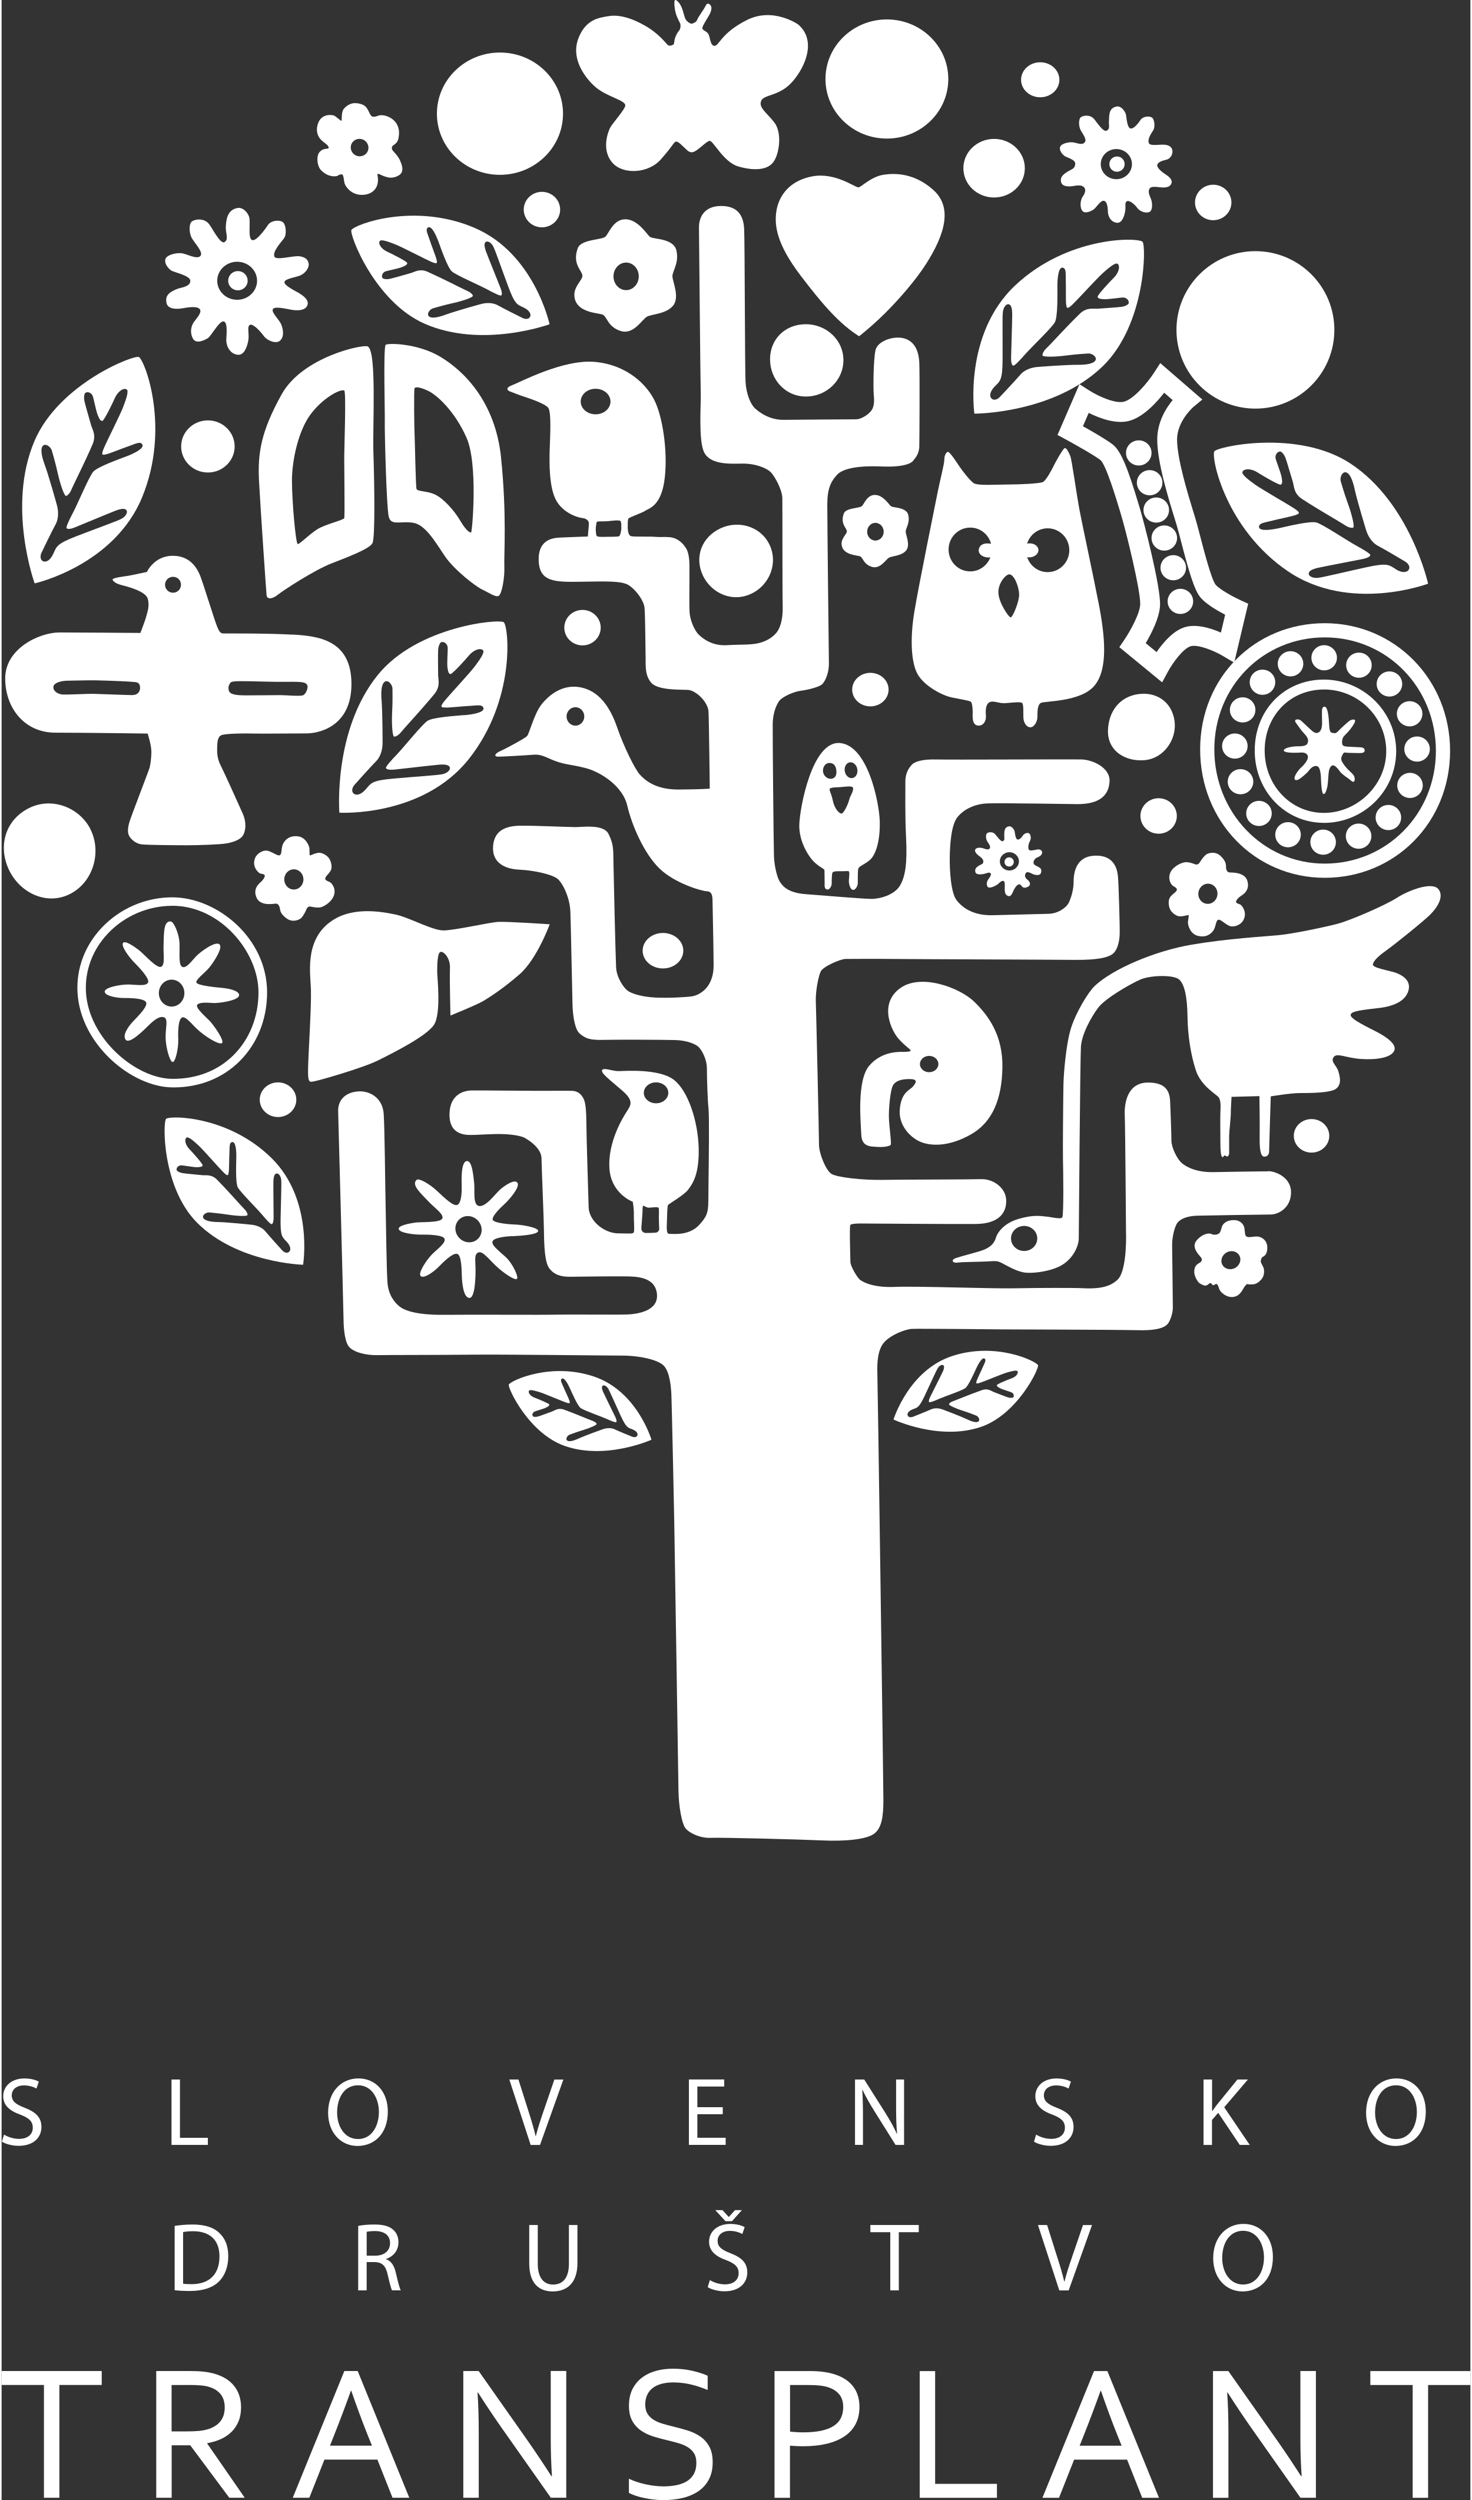
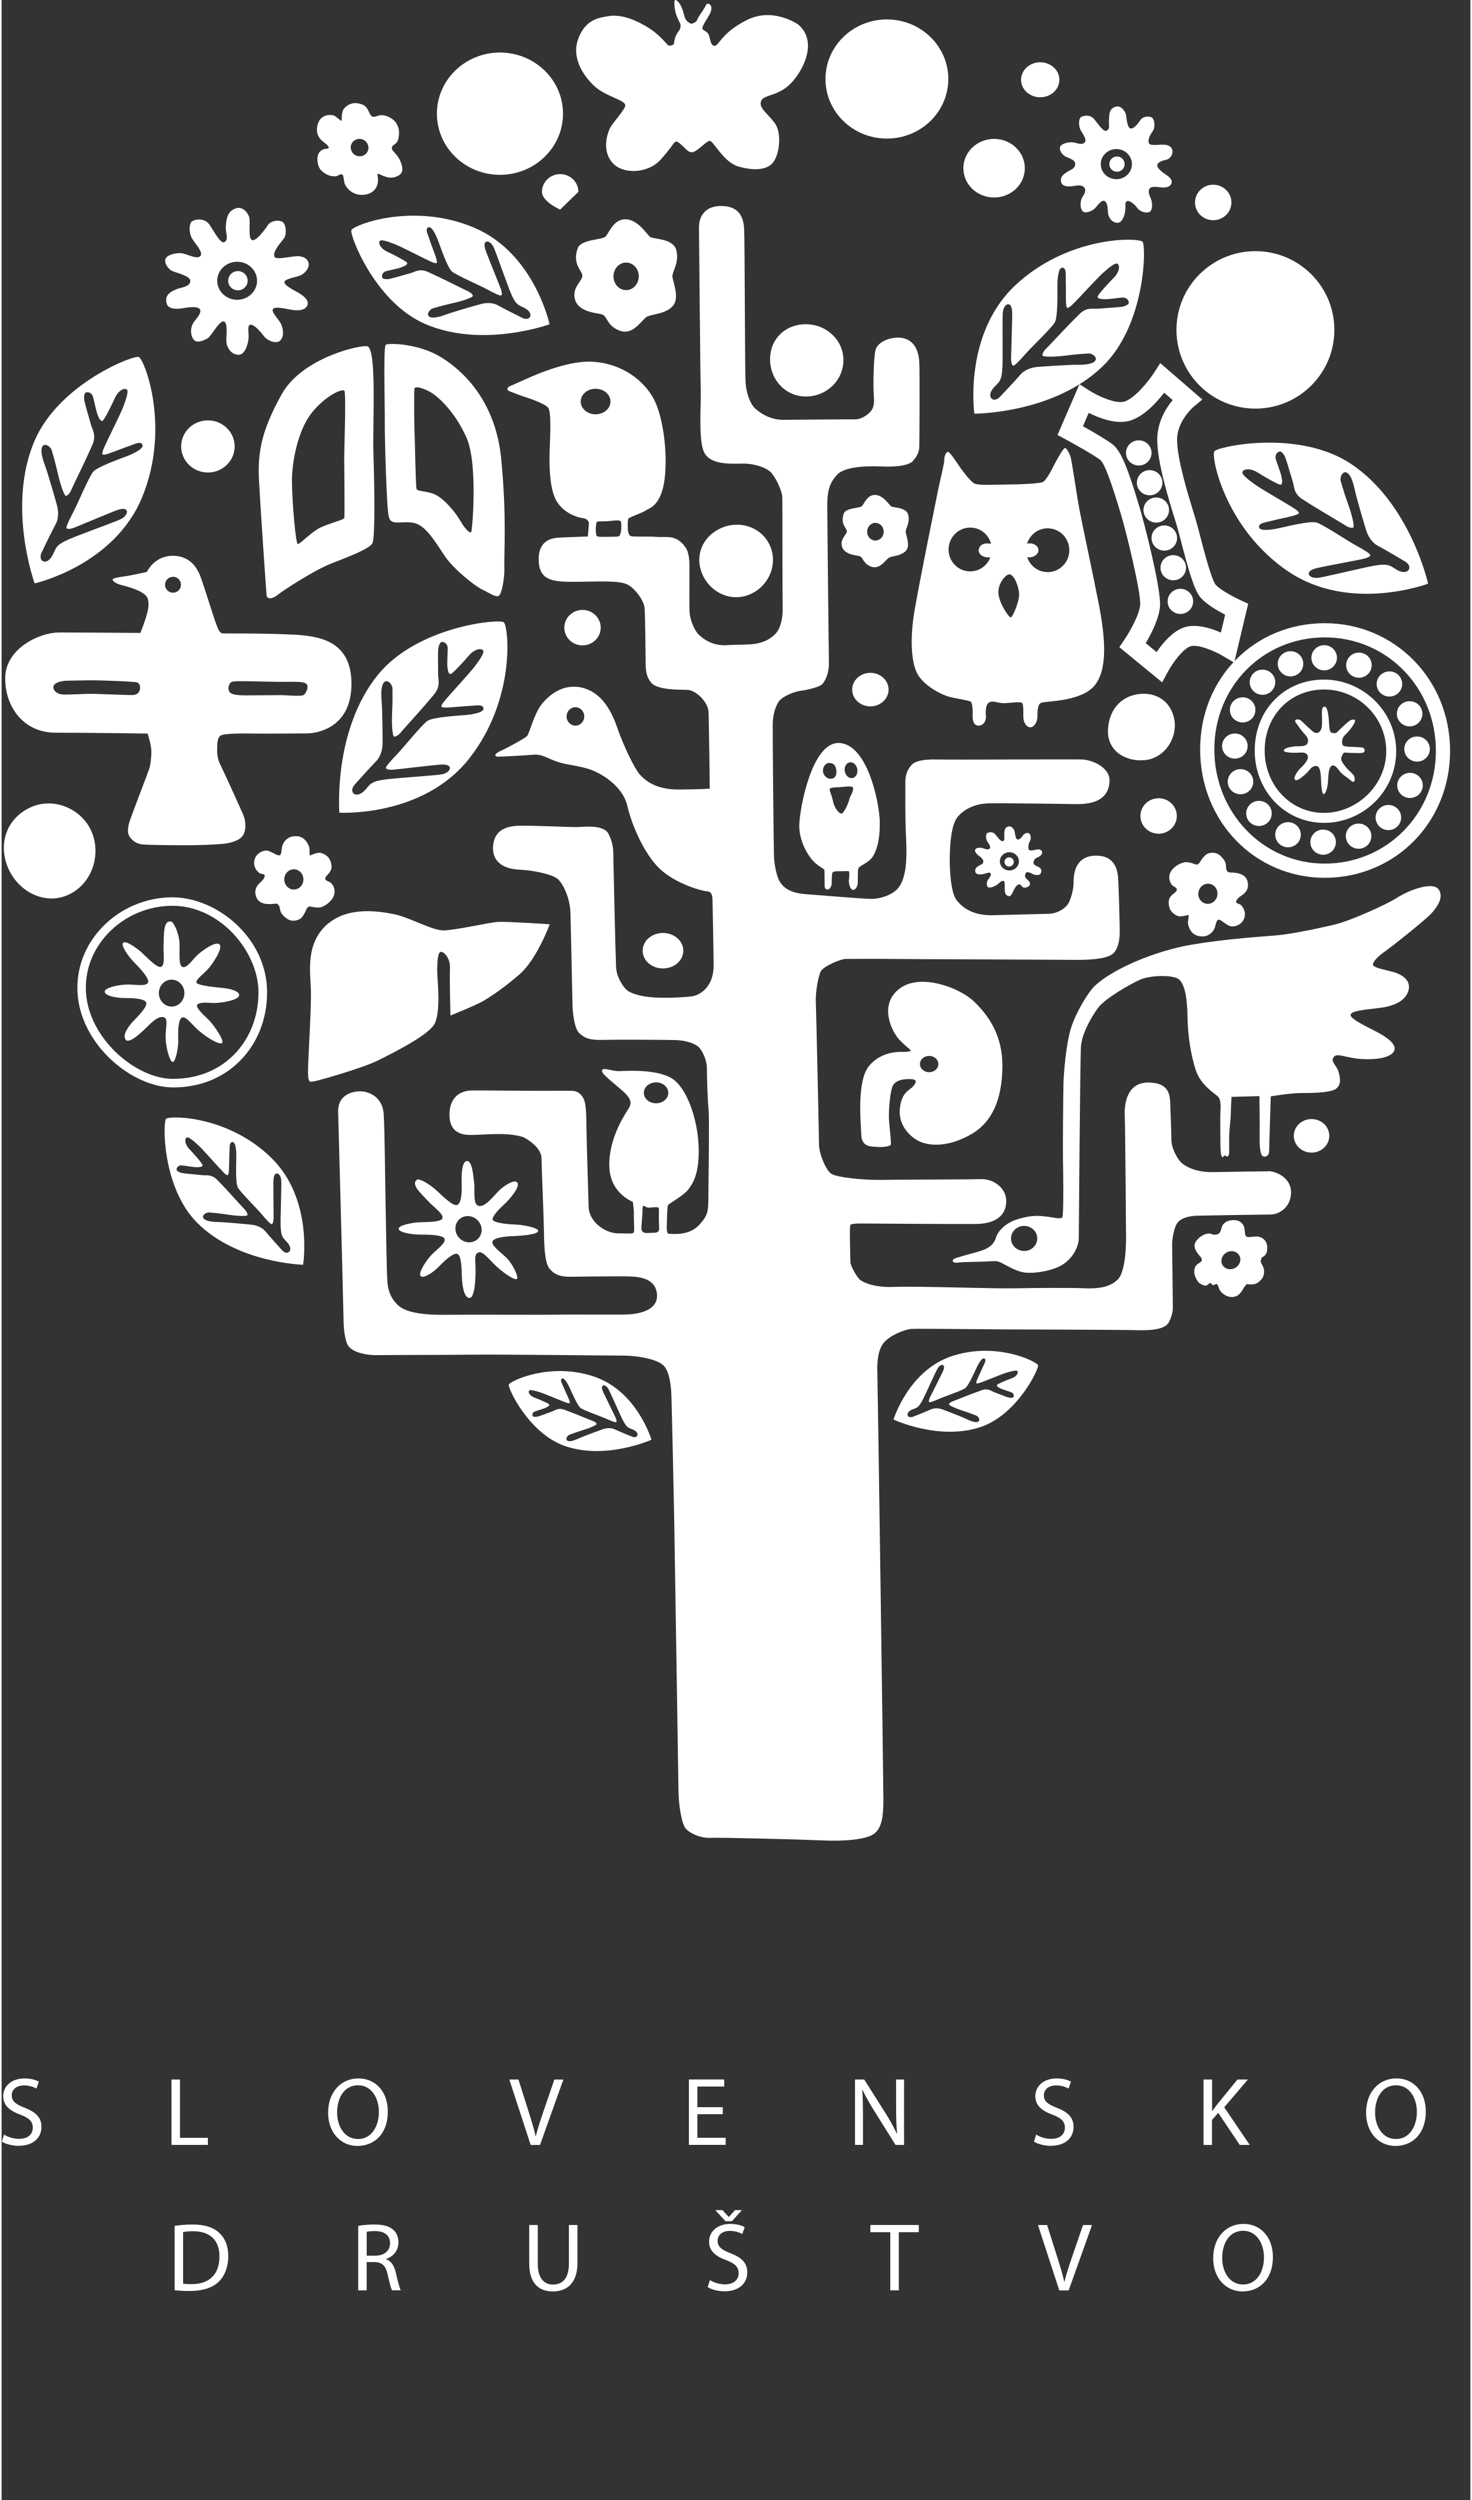
<svg xmlns="http://www.w3.org/2000/svg" id="Layer_2" data-name="Layer 2" viewBox="0 0 363.53 618.66" width="106" height="180">
  <rect x="0" y="0" width="363.53" height="618.66" fill="#333333" stroke="none" />
  <defs>
    <style>
      .cls-1 {
        fill: #fff;
      }
    </style>
  </defs>
  <g id="Layer_1-2" data-name="Layer 1">
    <g>
      <g>
        <path class="cls-1" d="m.6,528.2c.94.58,2.3,1.06,3.74,1.06,2.14,0,3.38-1.13,3.38-2.76,0-1.51-.86-2.38-3.05-3.22-2.64-.94-4.27-2.3-4.27-4.58,0-2.52,2.09-4.39,5.23-4.39,1.66,0,2.86.38,3.58.79l-.58,1.7c-.53-.29-1.61-.77-3.07-.77-2.21,0-3.05,1.32-3.05,2.42,0,1.51.98,2.26,3.22,3.12,2.74,1.06,4.13,2.38,4.13,4.75,0,2.5-1.85,4.66-5.66,4.66-1.56,0-3.26-.46-4.13-1.03l.53-1.75Z" />
        <path class="cls-1" d="m42.05,514.57h2.09v14.43h6.91v1.75h-9v-16.18Z" />
        <path class="cls-1" d="m95.59,522.49c0,5.57-3.38,8.52-7.51,8.52s-7.27-3.31-7.27-8.21c0-5.14,3.19-8.5,7.51-8.5s7.27,3.38,7.27,8.18Zm-12.55.26c0,3.46,1.87,6.55,5.16,6.55s5.18-3.05,5.18-6.72c0-3.22-1.68-6.58-5.16-6.58s-5.18,3.19-5.18,6.74Z" />
        <path class="cls-1" d="m130.94,530.75l-5.28-16.18h2.26l2.52,7.97c.7,2.18,1.3,4.15,1.73,6.05h.05c.46-1.87,1.13-3.91,1.85-6.02l2.74-7.99h2.23l-5.78,16.18h-2.3Z" />
        <path class="cls-1" d="m178.49,523.16h-6.29v5.83h7.01v1.75h-9.1v-16.18h8.74v1.75h-6.65v5.11h6.29v1.73Z" />
        <path class="cls-1" d="m211.22,530.75v-16.18h2.28l5.18,8.18c1.2,1.9,2.14,3.6,2.9,5.26l.05-.02c-.19-2.16-.24-4.13-.24-6.65v-6.77h1.97v16.18h-2.11l-5.14-8.21c-1.13-1.8-2.21-3.65-3.02-5.4l-.07.02c.12,2.04.17,3.98.17,6.67v6.91h-1.97Z" />
        <path class="cls-1" d="m256.05,528.2c.94.58,2.3,1.06,3.74,1.06,2.14,0,3.38-1.13,3.38-2.76,0-1.51-.86-2.38-3.05-3.22-2.64-.94-4.27-2.3-4.27-4.58,0-2.52,2.09-4.39,5.23-4.39,1.66,0,2.86.38,3.58.79l-.58,1.7c-.53-.29-1.61-.77-3.07-.77-2.21,0-3.05,1.32-3.05,2.42,0,1.51.98,2.26,3.22,3.12,2.74,1.06,4.13,2.38,4.13,4.75,0,2.5-1.85,4.66-5.66,4.66-1.56,0-3.26-.46-4.13-1.03l.53-1.75Z" />
        <path class="cls-1" d="m297.5,514.57h2.09v7.8h.07c.43-.62.86-1.2,1.27-1.73l4.94-6.07h2.59l-5.86,6.87,6.31,9.31h-2.47l-5.33-7.94-1.54,1.78v6.17h-2.09v-16.18Z" />
        <path class="cls-1" d="m352.49,522.49c0,5.57-3.38,8.52-7.51,8.52s-7.27-3.31-7.27-8.21c0-5.14,3.19-8.5,7.51-8.5s7.27,3.38,7.27,8.18Zm-12.55.26c0,3.46,1.87,6.55,5.16,6.55s5.18-3.05,5.18-6.72c0-3.22-1.68-6.58-5.16-6.58s-5.18,3.19-5.18,6.74Z" />
      </g>
      <g>
        <path class="cls-1" d="m42.83,550.79c1.27-.19,2.78-.34,4.44-.34,3,0,5.14.7,6.55,2.02,1.44,1.32,2.28,3.19,2.28,5.81s-.82,4.8-2.33,6.29c-1.51,1.51-4.01,2.33-7.15,2.33-1.49,0-2.74-.07-3.79-.19v-15.91Zm2.09,14.3c.53.1,1.3.12,2.11.12,4.46,0,6.89-2.5,6.89-6.86.02-3.82-2.14-6.24-6.55-6.24-1.08,0-1.9.1-2.45.22v12.77Z" />
        <path class="cls-1" d="m88.26,550.79c1.06-.22,2.57-.34,4.01-.34,2.23,0,3.67.41,4.68,1.32.82.72,1.27,1.82,1.27,3.07,0,2.14-1.34,3.55-3.05,4.13v.07c1.25.43,1.99,1.58,2.38,3.26.53,2.26.91,3.82,1.25,4.44h-2.16c-.26-.46-.62-1.85-1.08-3.86-.48-2.23-1.34-3.07-3.24-3.14h-1.97v7.01h-2.09v-15.96Zm2.09,7.37h2.14c2.23,0,3.65-1.22,3.65-3.07,0-2.09-1.51-3-3.72-3.02-1.01,0-1.73.1-2.06.19v5.9Z" />
        <path class="cls-1" d="m132.7,550.57v9.58c0,3.62,1.61,5.16,3.77,5.16,2.4,0,3.94-1.58,3.94-5.16v-9.58h2.11v9.43c0,4.97-2.62,7.01-6.12,7.01-3.31,0-5.81-1.9-5.81-6.91v-9.53h2.11Z" />
        <path class="cls-1" d="m175.3,564.2c.94.58,2.3,1.06,3.74,1.06,2.14,0,3.38-1.13,3.38-2.76,0-1.51-.86-2.38-3.05-3.22-2.64-.94-4.27-2.3-4.27-4.58,0-2.52,2.09-4.39,5.23-4.39,1.66,0,2.86.38,3.58.79l-.58,1.7c-.53-.29-1.61-.77-3.07-.77-2.21,0-3.05,1.32-3.05,2.42,0,1.51.98,2.26,3.22,3.12,2.74,1.06,4.13,2.38,4.13,4.75,0,2.5-1.85,4.66-5.66,4.66-1.56,0-3.26-.46-4.13-1.03l.53-1.75Zm3.86-14.57l-2.52-2.74h1.78l1.54,1.68h.05l1.51-1.68h1.7l-2.45,2.74h-1.61Z" />
        <path class="cls-1" d="m219.94,552.35h-4.92v-1.78h11.98v1.78h-4.94v14.4h-2.11v-14.4Z" />
        <path class="cls-1" d="m261.78,566.75l-5.28-16.18h2.26l2.52,7.97c.7,2.18,1.3,4.15,1.73,6.05h.05c.46-1.87,1.13-3.91,1.85-6.02l2.74-7.99h2.23l-5.78,16.18h-2.3Z" />
        <path class="cls-1" d="m314.65,558.49c0,5.57-3.38,8.52-7.51,8.52s-7.27-3.31-7.27-8.21c0-5.14,3.19-8.5,7.51-8.5s7.27,3.38,7.27,8.18Zm-12.55.26c0,3.46,1.87,6.55,5.16,6.55s5.18-3.05,5.18-6.72c0-3.22-1.68-6.58-5.16-6.58s-5.18,3.19-5.18,6.74Z" />
      </g>
      <path class="cls-1" d="m234.31,19.55c0,8.14-6.8,14.74-15.2,14.74s-15.2-6.6-15.2-14.74,6.81-14.74,15.2-14.74,15.2,6.6,15.2,14.74" />
      <path class="cls-1" d="m216.21,7.09c4.7-.44,8.73,1.67,10.53,5.7,1.8,4.04.53,9.49-3.2,11.28-4.12,1.97-7.63-.26-8.6-2.98-1.02-2.87.83-5.84,1.84-6.36,1.01-.53,3.9-.61,4.25,2.33.35,2.94-1.18,2.63-1.54,2.24-.35-.39-1.49-2.28-2.28-1.32-.79.97.44,2.37,1.01,2.81.57.44,1.89,1.05,3.33.31,1.45-.75,2.37-3.34,1.45-5.4-.92-2.06-3.6-3.9-6.93-2.46-3.33,1.45-4.52,5-3.29,8.29,1.23,3.29,4.83,6.67,11.23,4.21,6.41-2.46,5.92-9.48,5.92-9.96s.09-1.4.31-1.54c.22-.13.58-.1.8.23.45.68,1.27,1.83,1.22,4.38-.11,5.04-3.77,13.34-13.07,13.34s-12.94-8.43-13.12-13.21c-.22-5.79,5.44-11.45,10.14-11.89" />
      <path class="cls-1" d="m138.95,28.13c0,8.36-6.99,15.13-15.61,15.13s-15.6-6.77-15.6-15.13,6.99-15.13,15.6-15.13,15.61,6.77,15.61,15.13" />
      <path class="cls-1" d="m120.36,15.34c4.82-.45,8.96,1.71,10.81,5.85,1.85,4.14.55,9.74-3.29,11.58-4.23,2.03-7.84-.27-8.83-3.06-1.04-2.94.86-5.99,1.89-6.53,1.04-.54,4.01-.63,4.37,2.39.36,3.02-1.22,2.7-1.58,2.3-.36-.4-1.53-2.34-2.34-1.35-.81.99.45,2.43,1.04,2.88.59.45,1.94,1.08,3.42.32,1.49-.77,2.43-3.42,1.49-5.54-.94-2.12-3.69-4.01-7.12-2.52-3.42,1.49-4.64,5.14-3.38,8.51s4.95,6.85,11.53,4.32c6.58-2.52,6.08-9.73,6.08-10.22s.09-1.44.32-1.58c.23-.14.6-.1.82.24.47.7,1.31,1.88,1.25,4.49-.11,5.18-3.87,13.69-13.42,13.69s-13.28-8.65-13.47-13.56c-.23-5.95,5.58-11.76,10.4-12.21" />
      <path class="cls-1" d="m329.86,81.63c0,10.76-8.75,19.48-19.54,19.48s-19.54-8.72-19.54-19.48,8.75-19.48,19.54-19.48,19.54,8.72,19.54,19.48" />
      <path class="cls-1" d="m306.59,65.17c6.03-.58,11.22,2.2,13.53,7.54,2.31,5.34.68,12.54-4.12,14.9-5.3,2.61-9.81-.35-11.05-3.94-1.31-3.79,1.07-7.71,2.37-8.41,1.3-.7,5.02-.81,5.47,3.07.45,3.89-1.52,3.48-1.97,2.96-.45-.52-1.92-3.01-2.93-1.74-1.02,1.28.56,3.13,1.3,3.71.73.58,2.42,1.39,4.29.41,1.86-.99,3.05-4.41,1.86-7.13-1.18-2.73-4.62-5.16-8.91-3.25-4.29,1.91-5.81,6.61-4.23,10.96,1.58,4.35,6.2,8.82,14.44,5.57,8.23-3.25,7.61-12.53,7.61-13.16s.11-1.86.4-2.03c.28-.17.75-.13,1.03.3.58.9,1.64,2.42,1.56,5.78-.14,6.67-4.85,17.63-16.8,17.63s-16.63-11.14-16.86-17.46c-.28-7.66,6.99-15.14,13.03-15.72" />
      <path class="cls-1" d="m261.8,19.74c0,2.39-2.12,4.33-4.74,4.33s-4.74-1.94-4.74-4.33,2.12-4.33,4.74-4.33,4.74,1.94,4.74,4.33" />
      <path class="cls-1" d="m253.25,41.62c0,4.01-3.4,7.25-7.61,7.25s-7.6-3.25-7.6-7.25,3.41-7.25,7.6-7.25,7.61,3.25,7.61,7.25" />
      <path class="cls-1" d="m304.38,50.1c0,2.42-2.02,4.39-4.51,4.39s-4.5-1.97-4.5-4.39,2.02-4.39,4.5-4.39,4.51,1.96,4.51,4.39" />
-       <path class="cls-1" d="m138.24,51.86c0,2.42-2.02,4.39-4.51,4.39s-4.5-1.97-4.5-4.39,2.02-4.39,4.5-4.39,4.51,1.96,4.51,4.39" />
+       <path class="cls-1" d="m138.24,51.86s-4.5-1.97-4.5-4.39,2.02-4.39,4.5-4.39,4.51,1.96,4.51,4.39" />
      <path class="cls-1" d="m219.53,170.64c0,2.29-2.02,4.15-4.51,4.15s-4.5-1.86-4.5-4.15,2.02-4.15,4.5-4.15,4.51,1.86,4.51,4.15" />
      <path class="cls-1" d="m148.28,155.31c0,2.42-2.02,4.39-4.51,4.39s-4.5-1.97-4.5-4.39,2.02-4.39,4.5-4.39,4.51,1.97,4.51,4.39" />
      <path class="cls-1" d="m290.87,201.91c0,2.42-2.02,4.39-4.51,4.39s-4.5-1.97-4.5-4.39,2.02-4.39,4.5-4.39,4.51,1.97,4.51,4.39" />
      <path class="cls-1" d="m168.72,235.25c0,2.42-2.25,4.39-5.03,4.39s-5.03-1.96-5.03-4.39,2.25-4.39,5.03-4.39,5.03,1.96,5.03,4.39" />
      <path class="cls-1" d="m57.68,110.47c0,3.56-2.97,6.45-6.62,6.45s-6.62-2.89-6.62-6.45,2.97-6.45,6.62-6.45,6.62,2.89,6.62,6.45" />
-       <path class="cls-1" d="m72.94,272.12c0,2.37-2.03,4.29-4.53,4.29-2.5,0-4.52-1.92-4.52-4.29s2.03-4.29,4.52-4.29,4.53,1.92,4.53,4.29" />
      <path class="cls-1" d="m328.6,281.06c0,2.29-1.96,4.15-4.39,4.15s-4.39-1.86-4.39-4.15,1.96-4.15,4.39-4.15,4.39,1.86,4.39,4.15" />
      <path class="cls-1" d="m208.35,89.12c0,4.97-4.15,9-9.28,9s-8.88-4.25-8.88-9.22,3.71-8.67,8.84-8.67,9.32,3.92,9.32,8.89" />
      <path class="cls-1" d="m197.26,82.18c2.87-.27,5.48,1.45,6.47,2.81,1.58,2.18.18,6.26-2.1,7.35-2.52,1.21-4.84-.54-5.11-2.28-.3-1.95.4-3.05,1.02-3.38.62-.32,2.02-.15,2.15.9.16,1.27-.27,1.19-.53,1.18-.32,0-.77-1.2-1.25-.61-.48.59.27,1.45.61,1.71.35.27,1.15.64,2.04.19.88-.45,1.45-2.04.88-3.29-.56-1.26-2.48-1.99-3.93-1.42-2.07.81-2.83,2.97-2.08,4.98.75,2.01,3.5,4.94,6.14,4.11,1.54-.49,2.14-1.05,2.35-1.26.39-.38.76-.81.91-.85.2-.06.46.17.41.41-.1.48-.22.72-.57,1.17-1.38,1.78-2.61,2.79-5.56,2.87-5.68.15-7.89-5.08-8.01-8-.13-3.54,3.28-6.32,6.15-6.59" />
      <path class="cls-1" d="m190.07,134.81c2.13,4.49.1,9.91-4.53,12.11-4.63,2.2-9.84-.03-11.97-4.52-2.13-4.49-.36-9.42,4.27-11.62,4.63-2.2,10.1-.46,12.23,4.03" />
      <path class="cls-1" d="m177.64,133.49c2.48-1.47,4.86-1.31,6.32-.47,2.43,1.4,2.69,5.63,1.1,7.59-1.76,2.17-4.34,2.15-5.12.57-.88-1.77-.48-3.36-.06-3.92.42-.55,1.83-.76,2.44-.04.4.47.1,1.42-.26,1.58-.48.21-.85-.9-1.17-.21-.34.73.49,1.37.92,1.46.43.09,1.47.03,2.08-.76.6-.79.7-2.66-.35-3.55-1.05-.9-3.73-.68-4.8.45-1.52,1.62-1.57,4.65-.2,6.3,1.32,1.59,5.73,2.28,7.75.4,1.19-1.1,1.58-2.21,1.68-2.49.19-.51.63-2.41.75-2.52.16-.14.18.99.18,1.39,0,.49-.25,1.79-.51,2.3-.92,1.81-2.05,3.23-4.01,4.08-3.7,1.6-8.39-1.23-9.14-4.05-.67-2.54-.06-6.65,2.41-8.12" />
      <path class="cls-1" d="m21.97,205.16c2.9,5.74.66,13.24-5.13,16.1-5.79,2.87-12.45-.37-15.11-6.22-2.66-5.86-.72-12.22,5.07-15.09,5.79-2.87,12.55-.01,15.18,5.21" />
      <path class="cls-1" d="m6.93,203.97c2.49-1.73,5.09-2.15,7.27-1.46,1.31.41,3.55,1.8,3.7,4.54.09,1.64.07,4.98-3.55,6.47-1.71.7-4.14-.35-4.61-1.34-1.1-2.31-.73-3.16-.18-3.87.63-.83,1.54-1,2.65-.53.56.23.99,1.1.56,1.46-.51.42-1.97-.6-2.31.32-.61,1.64.76,2.4,1.3,2.52,1.1.23,2.24-.08,3-1.11.75-1.03.6-3.38-.63-4.64-1.68-1.74-4.89-1.05-6.22.43-1.9,2.11-1.18,5.65.53,7.81,1.64,2.08,6.07,2.58,8.85.41,1.07-.83,1.87-2.14,2.3-2.98.54-1.07.8-3.49.95-3.63.2-.18.54,1.52.54,2.52,0,.64-.57,2.39-.89,3.06-1.15,2.36-2.62,3.91-5.07,5.01-4.63,2.09-10.05-1.55-10.98-5.24-.84-3.32-.18-7.66,2.81-9.74" />
      <path class="cls-1" d="m42.48,269.07c-.08,0-.16,0-.24,0-10.02-.09-22.72-10.57-23.45-23.46-.33-5.91,1.8-11.62,6-16.06,4.51-4.77,10.87-7.51,17.46-7.51,11.07,0,23.46,10.06,23.46,23.52,0,6.64-2.42,12.69-6.82,17.05-4.27,4.23-9.94,6.47-16.41,6.47Zm-.24-44.93c-6,0-11.81,2.5-15.93,6.85-3.8,4.02-5.73,9.17-5.43,14.5.65,11.47,12.29,21.39,21.36,21.47,5.96.04,11.23-1.97,15.15-5.86,3.99-3.96,6.19-9.48,6.19-15.56,0-9.9-9.33-21.41-21.35-21.41Z" />
      <path class="cls-1" d="m327.26,203.61c-9.59,0-17.11-7.86-17.11-17.9s7.36-17.55,17.11-17.55,17.9,7.95,17.9,17.73-8.03,17.73-17.9,17.73Zm0-32.99c-8.35,0-14.65,6.49-14.65,15.09s6.44,15.44,14.65,15.44,15.44-6.85,15.44-15.27-6.93-15.27-15.44-15.27Z" />
      <path class="cls-1" d="m313.51,289.84c-1.81,0-9.42.12-13.5.2-4.08.09-6.58-1.14-7.85-2.19-1.27-1.05-2.63-3.95-2.63-5.62s-.22-7.41-.31-9.57c-.09-2.15-.66-4.87-5.62-4.78-4.96.09-5.75,5.05-5.62,8.07.13,3.03.31,28.68.31,28.68.12,3.39-.12,10.2-2.08,12.02-1.7,1.58-3.92,2.37-8.8,2.11-1.76-.1-11.23-.09-16.79.03-5.56.12-24.22-.58-29.48-.35-5.26.23-7.78-1.11-8.6-1.7-.82-.58-2.46-3.51-2.46-4.45s-.12-4.62-.12-5.5-.06-3.45.12-3.69c.18-.23,1.17-.35,2.46-.35s22.93.18,28.61.12c5.67-.06,7.6-2.75,7.49-5.91-.12-3.16-3.33-5.26-6.14-5.18-2.81.09-19.66.09-24.48.18-4.83.09-11.23-.61-12.64-1.49-1.4-.88-3.07-5.09-3.07-7.2s-.7-33.26-.79-35.54c-.09-2.28.61-6.14,1.23-7.37.61-1.23,4.91-3.07,6.14-3.07s7.11-.06,11.32,0c4.21.06,39.49.17,45.28.23,5.79.06,8.31-.58,9.48-1.46,1.17-.88,1.7-2.98,1.76-4.97.06-1.99-.29-12.87-.41-13.98-.12-1.11-.35-5.5-5.62-5.38s-5.38,5.03-5.38,6.73-.7,4.04-1.29,5.09-2.52,2.51-4.91,2.57c-2.4.06-8.95.23-13.86.35-4.91.12-7.61-1.99-8.95-3.8-1.35-1.81-1.7-7.25-1.64-10.65.06-3.39.41-7.9,1.87-9.77,1.46-1.87,4.15-3.33,7.49-3.45,3.33-.12,22.29.18,22.29.18,5.44,0,7.72-2.17,7.9-5.62.18-3.45-4.27-5.38-6.96-5.44-2.69-.06-32.38.1-35.85.01-3.47-.09-5.4.48-6.19,1.36-.79.88-1.58,2.19-1.54,4.26.04,2.06-.13,7.41.18,13.78.31,6.36-.18,9.57-1.54,11.85-1.36,2.28-4.96,3.25-6.98,3.25s-11.89-.83-16.41-1.18c-4.52-.35-5.7-2.15-6.32-3.07-.61-.92-1.36-3.73-1.45-6.32s-.35-30.54-.31-32.77c.04-2.24.66-4.21,1.49-5.48.83-1.27,3.91-2.5,5.44-2.68,1.54-.18,4.52-.88,5.31-1.62.79-.75,1.71-2.9,1.67-5.13-.04-2.24-.4-35.41-.4-39.27s.79-5.66,2.41-7.42c1.62-1.76,5.92-2.28,11.06-2.06,5.13.22,7.2-.7,7.72-1.36.53-.66,1.54-1.67,1.58-3.6.04-1.93.13-17.81,0-20.71-.13-2.9-1.14-5.26-3.69-6.01-2.54-.75-6.62.57-7.15,2.9-.53,2.33-.57,9.48-.44,10.88.13,1.4.18,2.72-.39,3.77-.57,1.05-2.55,2.46-4.04,2.46s-14.43.09-17.9.13c-3.47.04-6.05-1.89-7.11-2.9-1.05-1.01-2.11-3.51-2.28-6.45-.18-2.94-.18-34.57-.35-37.91-.17-3.33-1.62-5.66-5.7-5.66s-5.53,2.68-5.48,5.44c.04,2.76.35,38.74.44,41.11.09,2.37-.61,11.23.79,14.3,1.4,3.07,5.97,2.98,9.26,2.9,3.29-.09,6.01,1.01,7.11,1.97,1.1.96,2.98,4.47,3.03,6.54.04,2.06,0,23.3.09,26.85.09,3.55-.79,5.48-1.45,6.36-.66.88-2.19,2.15-4.39,2.68-2.19.53-4.34.31-7.94.53-3.6.22-5.88-1.54-6.98-2.59-1.1-1.05-2.15-3.6-2.28-5.48-.13-1.89,0-8.47-.04-11.85-.04-3.38-1.01-4.3-1.01-4.3-.88-1.4-2.33-2.37-3.82-2.5-1.49-.13-2.37.04-3.68-.09-1.32-.13-5.27.04-5.97-.17-.7-.22-.79-1.62-.79-2.15s-.04-1.84.17-2.19c.22-.35,3.51-1.45,4.21-1.97.7-.53,3.69-.97,4.65-7.15.96-6.19-.13-15.01-2.15-19.57-2.02-4.56-7.2-9.39-15.05-10.09-7.85-.7-18.69,5.13-20.4,5.75-1.71.61-1.27,1.27-.75,1.49.53.22,2.55,1.01,3.64,1.36,1.1.35,5.09,1.67,5.97,2.72.88,1.05.48,7.46.39,10.48-.09,3.03-.18,9.17,1.58,12.42,1.76,3.25,5.48,4.34,6.54,4.43,1.05.09,1.58.75,1.58,1.27s-.26,3.29-.26,3.29c0,0-5.27.18-6.85.26-1.58.09-5.44.31-5.31,5.62.13,5.31,3.82,5.44,10.49,5.31,6.67-.13,9.61-.13,11.32.61,1.71.75,4.21,3.82,4.39,5.88.17,2.06.22,10.27.26,12.24.04,1.97-.22,4.39,1.4,6.27,1.62,1.89,7.11,1.67,9.04,1.76,1.93.09,5,2.9,5.13,5.4.13,2.5.31,19.04.31,19.04,0,0-1.8.18-7.68.22-5.88.04-8.42-2.41-9.61-3.68-1.18-1.27-3.95-6.8-5.66-11.76-1.71-4.96-4.43-8.91-8.95-9.83s-7.9,1.89-9.74,4.21c-1.84,2.33-3.03,7.28-3.6,7.85-.57.57-5.09,3.03-6.58,3.68-1.49.66-1.62,1.4-.57,1.4s6.58-.31,8.73-.48c2.15-.18,3.16.74,5.61,1.62,2.46.88,3.64.75,7.28,1.67,3.64.92,9.21,4.39,10.35,9.3s4.17,11.89,7.99,15.58c3.82,3.68,10.4,5.57,11.76,5.62,1.36.04,1.36,1.54,1.36,2.68s.22,9.65.26,15.58c.04,5.92-3.9,7.5-5.27,7.72-1.36.22-5.84.48-9.21.31-3.38-.17-5.97-1.01-6.89-1.76-.92-.74-2.63-3.16-2.76-5.66-.13-2.5-.61-22.51-.66-25.97-.04-3.47,0-4.65-1.23-7.11-1.23-2.46-6.45-1.67-8.12-1.67s-10.18-.39-13.64-.35c-3.47.04-6.49,1.01-6.8,5.04-.31,4.04,2.76,5.66,6.49,5.84,3.73.17,8.16,1.18,9.48,2.28,1.32,1.1,3.03,4.69,3.16,8.12.13,3.42.44,20.14.53,23.12.09,2.98.66,6.1,1.76,7.02,1.1.92,2.06,1.67,5.57,1.58,3.51-.09,15.01-.04,18.08.04,3.07.09,5.18,1.05,5.88,1.8s1.97,2.85,1.97,5.31.18,7.81.39,9.79c.22,1.97.09,12.15,0,18.78-.09,6.63.31,7.15-2.24,10-2.55,2.85-6.63,2.24-7.46,2.28-.83.04-.61-1.8-.57-3.42.04-1.62.09-3.47.26-3.73.18-.26,4.04-2.5,4.96-3.77.92-1.27,2.76-3.42,2.63-10.14-.13-6.71-2.63-14.48-6.27-17.15s-11.8-2.11-13.47-2.06c-1.67.04-3.86-1.01-4.17-.22-.31.79,2.15,2.54,5.05,5.09,2.9,2.54,2.06,3.55.97,5.26-1.1,1.71-4.61,7.59-4.21,13.91.39,6.32,5.79,8.29,5.79,8.29,0,0,.31,1.89.26,3.2-.04,1.32.22,4.04-.04,4.39-.26.35-.66.26-3.91.22-3.25-.04-7.15-2.94-7.24-6.49-.09-3.55-.53-16.45-.57-21.28-.04-4.83-.61-5.44-.96-6.01-.35-.57-1.14-1.49-2.68-1.49s-3.12-.04-6.01,0c-2.9.04-17.33-.13-18.78-.09s-5.4.61-5.44,5.97c-.04,5.35,4.43,5.04,5.7,5.04s2.15-.13,5.79-.22c3.64-.09,6.14.48,6.89.83.75.35,4.34,2.46,4.39,5.13.04,2.68.57,14.61.61,18.12.04,3.51.18,7.72,1.36,9.21,1.18,1.49,2.76,2.06,5.22,2.02s11.14-.13,13.6-.09c2.46.04,7.24,0,7.77,4.21.53,4.21-4.43,5.13-7.55,5.22-3.11.09-14.57-.04-17.55.04-2.98.09-20.05-.04-27.38.04-7.33.09-10.14-1.18-11.28-2.11s-2.63-2.72-2.9-5.66c-.26-2.94-.35-13.64-.48-19.35-.13-5.7-.22-18.82-.48-22.64-.26-3.82-3.29-5.66-6.14-5.53-2.85.13-5.22,1.71-5.13,5,.09,3.29.57,21.76.66,24.57.09,2.81.61,24,.7,27.82,0,0,.1,4.14,1.21,5.66,1.11,1.52,4.39,2.28,7.14,2.22,2.75-.06,15.12-.03,23.37-.12,8.25-.09,32.91.23,37.18.23s8.89.99,10.35,2.52c1.46,1.52,1.79,5.23,1.87,7.25.09,2.02.62,26.41.7,31.06.09,4.65.99,62.65,1.05,66.75.06,4.1.82,8.01,1.64,9.24s3.69,2.63,6.26,2.51c2.57-.12,22.02.38,27.73.64,5.7.26,10.97-.26,12.81-1.67,1.84-1.4,2.28-4.12,2.28-8.34s-1.4-102.89-1.49-105.43c-.09-2.54,0-5.97,1.71-7.85,1.71-1.89,5.27-3.2,6.8-3.29,1.53-.09,22.64.13,22.64.13,0,0,27.07.06,33.67.2,5.46.11,6.69-1.08,7.17-1.73.41-.56,1.14-2.39,1.14-3.75s-.18-15.64-.18-15.64c0-2.02.65-4.66,1.36-5.51,1.12-1.34,3.34-1.67,4.91-1.71,1.58-.04,16.27-.29,18.14-.29s4.97-1.61,5.02-5.41c.06-3.8-3.86-5.32-5.67-5.32M143.33,99.36c0-1.74,1.65-3.16,3.68-3.16s3.69,1.41,3.69,3.16-1.65,3.16-3.69,3.16-3.68-1.41-3.68-3.16m10.05,31.41c0,.53-.26,1.8-.57,1.93-.31.13-2.06.13-2.76.13s-2.55.13-2.76-.22c-.22-.35-.26-1.62-.22-2.06.04-.44.13-1.23.26-1.4.17-.23,1.58-.09,2.63-.18,1.05-.09,3.03-.39,3.25,0,.22.4.17,1.27.17,1.8m-11.36,48.79c-1.21,0-2.19-1.02-2.19-2.28s.98-2.28,2.19-2.28,2.19,1.02,2.19,2.28-.98,2.28-2.19,2.28m19.92,125.45c-.5.06-2.13.09-2.49.09s-1.17-.23-1.11-1.29c.06-1.05.29-3.6.29-3.92s-.03-1.32.15-1.52c.12-.14.82.5,1.4.47.59-.03,2.28-.26,2.43.03s.06,1.76.06,2.4.06,2.46.09,2.81c.03.35-.32.88-.82.93m.04-32c-1.67,0-3.03-1.16-3.03-2.59s1.36-2.59,3.03-2.59,3.03,1.16,3.03,2.59-1.36,2.59-3.03,2.59" />
      <path class="cls-1" d="m81.14,218.23c-.76-.32-1.01-.47-1.04-.77-.03-.28.19-.56.45-.87.26-.31.79-.81,1.01-1.43.22-.61.1-1.57-.33-2.46-.51-1.04-1.88-1.69-2.61-1.69-.95,0-2.25.77-2.34.64-.09-.13-.06-1.25-.08-1.64-.02-.6-.88-2.86-2.9-3.07-2.08-.22-3.11.86-3.62,1.82-.51.96-.26,2.5-.77,2.83-.51.33-1.46-.54-2.83-1.01-1.23-.42-2.83.55-3.31,1.67-.94,2.18.8,3.69,1.14,3.85.41.2.94.08,1.18.45.24.37-.46,1.29-.96,1.73-.5.44-1.97,1.69-1.03,3.84s4.07,1.52,4.75,1.48c.67-.04.96.7,1.05,1.33.09.63.31,1.4,1.74,2.4,1.43.99,3.04.29,3.52-.18.48-.47.95-1.38,1.14-1.83.19-.45.31-.66.48-.82.23-.22.59-.2.77-.16.18.03,1.16.31,2.23.2.83-.09,2.74-1.18,3.41-2.82.66-1.61-.3-3.17-1.06-3.49m-8.8,1.88c-1.31,0-2.37-1.12-2.37-2.5s1.06-2.5,2.37-2.5,2.37,1.12,2.37,2.5-1.06,2.5-2.37,2.5" />
      <path class="cls-1" d="m312.04,311.09c.5-.29,1.26-.69,1.22-2.45-.05-1.93-1.64-2.7-2.68-2.68-1.03.03-1.91.31-2.41.04-.5-.26-.37-.74-.57-2.06-.18-1.19-1.23-1.97-2.35-2.02-2.26-.09-2.96,1.03-3.18,1.51-.18.39-.26,1.29-.7,1.73-.3.3-1.23.57-1.97.18-.55-.29-2.28-.07-3.68,1.67-1.41,1.74.85,3.69,1.18,4.21.33.53.1.94-.28,1.18-.51.33-1.3.61-1.43,1.99-.12,1.17.57,2.26.94,2.78.34.48,1.43,1,1.9.95.47-.05.96-.71,1.17-.64.29.09.32.42.64.53.28.09.7-.51.99-.22.54.55.28,1.27,1.23,2.12,1.77,1.58,3.39,1.01,4.01.54.98-.74,1.43-2.05,1.67-2.21.22-.15.28-.56.66-.48.38.08,1.01.11,1.62,0,.61-.1,1.37-.63,1.93-1.38.66-.88.61-2.29.29-2.89-.41-.78-.68-1.31-.6-1.44.07-.13.08-.78.41-.97m-6.77,2.68c-1.17.62-2.57.27-3.14-.8-.57-1.06-.08-2.43,1.08-3.06,1.17-.62,2.57-.27,3.14.8.57,1.06.08,2.43-1.08,3.06" />
      <path class="cls-1" d="m306.65,223.87c-.38-.26-.92-.22-1.1-.62-.18-.4.65-1.21,1.21-1.57.57-.36,2.2-1.38,1.59-3.64-.61-2.27-3.8-2.11-4.47-2.16-.67-.06-.85-.84-.84-1.47,0-.63-.1-1.43-1.37-2.63-1.27-1.2-2.96-.74-3.51-.35-.55.39-1.15,1.22-1.4,1.64-.26.42-.4.6-.6.74-.27.18-.61.11-.78.05-.17-.06-1.1-.48-2.17-.52-.83-.04-2.89.76-3.79,2.28-.89,1.5-.18,3.18.54,3.61.71.42.93.61.92.91-.01.28-.27.52-.57.79-.31.26-.9.68-1.21,1.26-.31.58-.33,1.54-.04,2.48.35,1.1,1.6,1.95,2.33,2.06.94.14,2.34-.43,2.4-.28.07.14-.12,1.24-.17,1.64-.07.6.44,2.96,2.41,3.47,2.03.52,3.21-.39,3.85-1.26.64-.88.63-2.43,1.18-2.69.55-.25,1.37.76,2.65,1.42,1.15.59,2.88-.12,3.52-1.16,1.25-2.02-.25-3.76-.56-3.98m-5.77-2.38c-.2,1.37-1.42,2.32-2.71,2.12-1.29-.19-2.18-1.46-1.97-2.82.21-1.37,1.42-2.32,2.71-2.12s2.18,1.46,1.97,2.82" />
      <path class="cls-1" d="m224.41,127.44c-.47-1.99-3.74-1.76-4.27-2.16-.53-.41-1.93-2.75-3.92-2.81-1.99-.06-2.69,2.16-3.28,2.75-.58.59-3.97.39-4.5,1.87-.93,2.57.76,3.57.76,4.39s-1.81,1.93-1.17,3.86c.64,1.93,3.45,2.05,4.33,2.28.88.23.82,1.93,2.98,2.63,2.16.7,3.51-1.87,4.33-2.28.82-.41,3.1-.41,4.21-1.76,1.11-1.35-.12-3.86-.12-4.68s1.11-2.11.64-4.09m-8.13,6.32c-1.13,0-2.05-.98-2.05-2.19s.92-2.19,2.05-2.19,2.05.98,2.05,2.19-.92,2.19-2.05,2.19" />
      <path class="cls-1" d="m98.62,39.73c-.27-.69-.99-1.58-1.37-1.97-.38-.4-.54-.61-.63-.86-.12-.33.06-.67.17-.83.11-.16,1.22-.55,1.44-1.87.15-.89.35-2.24-.48-3.6-1.02-1.67-3.34-2.41-4.52-1.97-.84.31-1.16.31-1.48.2-.3-.1-.49-.44-.69-.84-.2-.4-.48-1.15-1.02-1.65-.53-.5-1.57-.83-2.67-.82-1.3.01-2.57,1.06-2.89,1.78-.42.94-.21,2.57-.38,2.59-.18.03-1.37-1.1-1.78-1.27-.63-.26-2.89-.47-3.83,1.51-.79,1.67-.46,3.22.31,4.17.77.94,2.04,1.5,2.15,2.15.12.65-1.11-.03-2.19,1.1-.97,1.01-.67,3.53.26,4.52,1.83,1.94,3.93,1.63,4.25,1.37.39-.31.43-.23.92-.29.49-.06.49,1.56.71,2.26.23.7,1.5,2.74,4.12,2.81,2.63.07,4.68-1.64,4.01-4.91-.15-.71,1.01.12,1.7.32.69.21,1.88.74,3.54-.21,1.66-.95.63-2.98.36-3.67m-8.03-2.3c-.51,1.08-1.81,1.53-2.91,1.02-1.1-.52-1.58-1.8-1.08-2.88.51-1.08,1.81-1.53,2.91-1.02,1.1.52,1.58,1.81,1.08,2.88" />
      <path class="cls-1" d="m167.02,61.98c-.72-3.09-5.73-2.73-6.53-3.36-.81-.64-2.95-4.27-6-4.36-3.04-.09-4.12,3.36-5.01,4.27-.89.91-6.07.61-6.89,2.91-1.43,4,1.16,5.54,1.16,6.81s-2.77,3-1.79,6c.98,3,5.28,3.18,6.62,3.54,1.34.36,1.25,3,4.57,4.09,3.31,1.09,5.37-2.91,6.62-3.54,1.25-.64,4.74-.64,6.44-2.73,1.7-2.09-.18-5.99-.18-7.27s1.7-3.27.98-6.36m-12.44,9.81c-1.73,0-3.13-1.53-3.13-3.41s1.4-3.41,3.13-3.41,3.13,1.53,3.13,3.41-1.4,3.41-3.13,3.41" />
-       <path class="cls-1" d="m212.22,83.21s2.92-2.23,6.35-5.62c3.58-3.54,7.72-8.33,10.24-12.28,4.74-7.43,6.58-14.04,1.76-18.34-4.83-4.3-9.64-4.07-12.02-3.77-3.38.42-5.75,3.14-6.49,3.16-.88.03-5.7-3.77-11.41-2.72-5.7,1.05-8.26,4.87-8.86,8.42-.64,3.77.12,8.42,5.91,16.06,5.79,7.63,9.89,12.17,14.54,15.09" />
      <path class="cls-1" d="m92.03,112.29c-.24-7.14.86-25.36-1.4-26.56-1.16-.61-16.15,2.57-21.3,11.82-5.15,9.24-5.97,14.62-5.62,21.41.35,6.78,1.76,27.14,1.87,28.31.12,1.17,1.52.94,2.81-.12,1.29-1.05,9.01-6.08,13.22-7.72s9.48-3.63,10.18-5.03c.7-1.4.47-14.98.24-22.11m-7.23,15.94c-.18.44-4.56,1.49-6.49,2.63-1.93,1.14-4.48,3.77-5,3.77s-1.45-10.71-1.45-15.71,1.58-12.28,4.56-16.32c2.98-4.04,7.33-6.41,8.38-5.97.52.22,0,14.39,0,16.59,0,2.9.17,14.57,0,15.01" />
      <path class="cls-1" d="m123.62,113.22c-1.46-14.04-9.42-21.59-15.08-24.96-5.66-3.38-13.2-3.43-13.51-2.9-.57.98-.13,16.86-.19,19.09-.06,2.22.41,21.18.99,23.46.59,2.28,2.98.93,6.08,1.46,3.1.53,5.56,4.97,7.84,8.31,2.28,3.33,7.55,7.43,9.18,8.19,1.64.76,3.33,1.99,4.1,1.58.76-.41,1.52-4.44,1.4-7.25-.12-2.81.64-12.93-.82-26.97m-7.4,18.52c-.26.09-1.14-.26-2.72-2.94-1.58-2.68-4.17-5.44-6.14-6.41-1.97-.96-4.37-.73-4.65-1.4-.22-.53-.4-11.89-.48-13.34-.09-1.45-.22-11.41,0-11.63.22-.22.88-.44,3.2.61,2.33,1.05,6.76,5.13,9.65,11.67,2.9,6.54,1.4,23.34,1.14,23.43" />
      <path class="cls-1" d="m117.01,56.36c-14.86-6.32-29.43-.88-30.42.53-.63.9,5.64,17.75,18.14,23.23,14.16,6.2,30.89.12,30.89.12,0,0-3.74-17.55-18.6-23.87m11.93,22.32c-.73-.35-4.65-2.31-6.11-3.13-1.46-.82-3.19-.59-4.1-.35-.91.23-6.82,1.9-8.86,2.66-2.05.76-3.57.96-4.15.38-.59-.58.26-1.75,1.05-1.96.57-.15,2.19-.67,4.94-1.29,2.75-.61,4.86-1.43,4.91-1.76.06-.32-.64-.94-1.14-1.14-.5-.21-3.6-1.76-4.77-2.34-1.17-.58-3.22-1.58-5.24-2.49-2.02-.91-3.27.06-4.27.32s-4.12,1.2-5.09,1.4c-.96.21-1.74.02-1.87-.23-.32-.61.12-1.34.7-1.58.59-.23,3.22-.7,4.21-1.11.99-.41,1.23-.64,1.23-.99s-3.69-2.22-4.97-2.81c-1.29-.59-2.24-1.78-1.87-2.57.28-.61,2.22.12,3.86.76,1.64.64,7.23,3.57,8.95,4.33,1.73.76,1.4.09,1.29-.55-.12-.64-1.35-3.74-1.76-5.03-.41-1.29-1.14-2.54-.29-2.95.85-.41,1.93,1.93,2.52,3.51.58,1.58,2.25,6.46,3.33,7.4,1.08.94,6.9,3.45,8.63,4.39,1.73.94,3.34,1.73,3.57,1.55.23-.18.26-.73-.18-1.87-.44-1.14-2.98-7.4-3.57-8.98-.58-1.58-.44-2.27.06-2.46.47-.17,1.26.26,1.76,1.26.5.99,2.02,5.41,3.69,9.89,1.67,4.47,2.22,4.39,3.8,5.15,1.58.76,1.8,1.68,1.64,2.16-.26.76-1.17.79-1.9.44" />
      <path class="cls-1" d="m282.35,59.79c-1.55-1.09-18.58-1.29-31.48,10.83-12.89,12.12-10.11,31.74-10.11,31.74,0,0,19.5.06,31.71-11.67,10.78-10.36,10.87-30.2,9.88-30.9m-5.23,16.14c-1.07.15-4.64.35-5.76.45-1.12.1-2.78-.43-4.51,1.26-1.73,1.7-3.46,3.5-4.44,4.54-.98,1.05-3.58,3.81-4.02,4.21-.43.4-.92,1.3-.74,1.61s2.66.38,5.72-.02c3.06-.39,4.92-.45,5.57-.51.89-.08,2.2.82,1.82,1.64-.38.83-2.02,1.18-4.42,1.16-2.39-.03-9.1.45-10.12.55-1.02.1-2.88.5-4.08,1.9-1.2,1.4-4.49,4.9-5.1,5.54-.62.64-1.56.95-2.12.25-.35-.44-.47-1.48.87-2.86,1.34-1.38,1.94-1.5,1.96-6.77.02-5.27-.08-10.43.06-11.64.14-1.22.78-1.97,1.33-1.96.58,0,.99.67.99,2.53,0,1.86-.26,9.31-.28,10.66-.02,1.35.22,1.91.53,2.01.31.09,1.66-1.33,3.08-2.95,1.42-1.62,6.46-6.41,7.22-7.78.76-1.38.63-7.07.63-8.93,0-1.86.23-4.69,1.26-4.59,1.03.11.75,1.69.82,3.18.06,1.49-.03,5.17.09,5.88.12.71.04,1.53,1.53.1,1.49-1.43,6.13-6.56,7.57-7.84,1.44-1.28,3.17-2.76,3.68-2.23.67.68.15,2.28-.95,3.37-1.1,1.09-4.19,4.41-4.05,4.78.13.36.46.52,1.64.57,1.17.05,4.06-.44,4.75-.42.69.03,1.42.62,1.32,1.38-.04.31-.77.79-1.84.94" />
      <path class="cls-1" d="m333.91,114.74c-13.03-8.64-33.3-4.19-33.78-3.02-.75,1.83,2.93,19.25,18.24,29.64,15.3,10.39,34.69,3.07,34.69,3.07,0,0-4.39-19.91-19.15-29.69m11.16,26.1c-1.71-1.05-1.97-1.64-7.35-.46-5.38,1.18-10.62,2.46-11.89,2.6-1.27.14-2.19-.35-2.3-.91-.12-.59.46-1.17,2.35-1.58,1.9-.42,9.56-1.86,10.94-2.15,1.38-.29,1.9-.66,1.93-.99.03-.34-1.73-1.39-3.71-2.47-1.97-1.08-8.01-5.12-9.59-5.58-1.58-.46-7.36.97-9.26,1.39-1.9.42-4.84.83-4.97-.24-.12-1.07,1.55-1.15,3.05-1.56,1.51-.41,5.28-1.15,5.98-1.44.7-.29,1.55-.4-.25-1.59-1.8-1.19-8.09-4.75-9.73-5.93-1.64-1.18-3.54-2.6-3.12-3.25.54-.84,2.3-.68,3.66.2,1.36.88,5.46,3.26,5.8,3.05.34-.22.43-.59.21-1.8-.22-1.21-1.38-4.04-1.51-4.75-.13-.71.31-1.59,1.1-1.66.33-.03.99.6,1.38,1.66s1.41,4.66,1.77,5.78c.36,1.12.19,2.94,2.32,4.32,2.12,1.38,4.36,2.73,5.65,3.5,1.29.76,4.71,2.79,5.22,3.14.51.35,1.54.65,1.81.39.28-.26-.22-2.79-1.32-5.83s-1.58-4.92-1.79-5.57c-.29-.89.33-2.43,1.26-2.23.93.2,1.67,1.79,2.19,4.24s2.54,9.18,2.87,10.2c.33,1.02,1.17,2.83,2.86,3.73,1.7.9,6.02,3.46,6.81,3.94.79.49,1.32,1.38.74,2.11-.37.46-1.4.82-3.11-.23" />
      <path class="cls-1" d="m124.33,154.01c-.8-.98-21.34.83-31.2,12.98-11.16,13.77-9.53,34.11-9.53,34.11,0,0,20.54,1.2,32.05-13.3,11.51-14.51,9.92-32.27,8.68-33.79m-9.72,22.93c-1.92.17-7.83.52-9.2,1.43-1.36.91-5.92,6.58-7.48,8.21-1.56,1.62-2.92,3.16-2.8,3.47.12.31.73.51,2.12.38,1.4-.14,9.09-1.05,11.01-1.21,1.92-.17,2.64.21,2.7.81.05.57-.67,1.31-1.92,1.56-1.25.25-6.6.58-12.05,1.07-5.45.48-5.53,1.12-6.85,2.64-1.32,1.52-2.41,1.48-2.89,1.15-.76-.52-.52-1.53.09-2.24.61-.7,3.97-4.44,5.32-5.81,1.35-1.37,1.62-3.35,1.63-4.42.02-1.07-.03-8.11-.24-10.61-.22-2.5.02-4.24.84-4.71.83-.47,1.86.82,1.85,1.76-.01.68.08,2.63-.08,5.86-.16,3.23.11,5.8.45,5.97.34.16,1.23-.43,1.61-.91.38-.49,3.04-3.44,4.04-4.56,1-1.12,2.73-3.08,4.34-5.03s.93-3.64.94-4.82c.01-1.18-.07-4.92,0-6.05.07-1.13.51-1.93.83-2,.78-.17,1.45.54,1.53,1.26.08.72-.2,3.77-.05,5,.15,1.22.34,1.55.73,1.66.39.11,3.58-3.4,4.62-4.64,1.04-1.24,2.65-1.93,3.42-1.29.58.49-.8,2.42-2.02,4.04-1.21,1.62-6.14,6.9-7.51,8.58-1.37,1.68-.53,1.53.22,1.59.75.07,4.55-.35,6.1-.41,1.55-.06,3.16-.49,3.36.58.19,1.06-2.72,1.55-4.65,1.71" />
      <path class="cls-1" d="m66.75,286.5c-10.52-10.31-24.71-10.53-26.02-9.67-.84.55-1.11,16.95,7.69,25.76,9.97,9.97,26.2,10.37,26.2,10.37,0,0,2.65-16.15-7.87-26.46m4.48,23.18c-.48.56-1.26.28-1.76-.26-.5-.54-3.18-3.51-4.15-4.69-.97-1.18-2.51-1.56-3.36-1.66-.85-.1-6.42-.65-8.41-.68-1.99-.03-3.35-.37-3.66-1.06-.3-.69.81-1.4,1.55-1.31.54.06,2.09.16,4.63.55,2.54.39,4.6.39,4.76.14.16-.25-.24-1.01-.59-1.35-.35-.34-2.47-2.69-3.27-3.57-.8-.89-2.21-2.41-3.62-3.85-1.41-1.44-2.8-1.04-3.74-1.15-.93-.11-3.9-.35-4.79-.5s-1.48-.56-1.51-.82c-.07-.63.55-1.1,1.12-1.11.57,0,2.97.47,3.95.46.98-.02,1.26-.14,1.38-.44.12-.3-2.39-3.11-3.29-4.04-.9-.92-1.31-2.26-.74-2.81.44-.42,1.85.84,3.03,1.93,1.18,1.09,4.95,5.43,6.17,6.65,1.21,1.22,1.16.54,1.28-.04.12-.59.1-3.63.18-4.86.08-1.23-.12-2.54.73-2.61.86-.07,1,2.28.97,3.82-.03,1.54-.23,6.24.37,7.39.61,1.15,4.72,5.23,5.87,6.6,1.15,1.37,2.26,2.58,2.52,2.5.26-.07.47-.53.47-1.65,0-1.11-.08-7.28-.05-8.82.03-1.54.39-2.07.87-2.07.46,0,.98.64,1.07,1.65.09,1.01-.08,5.27-.16,9.62-.07,4.36.43,4.47,1.52,5.64,1.09,1.17.98,2.03.67,2.38" />
      <path class="cls-1" d="m146.66,340.64c-10.66-3.62-20.51.93-21.12,1.95-.39.66,4.85,12.05,13.82,15.2,10.17,3.57,21.48-1.53,21.48-1.53,0,0-3.52-12.01-14.18-15.62m9.46,14.89c-.53-.21-3.35-1.36-4.41-1.86-1.06-.49-2.25-.24-2.87-.03-.62.21-4.64,1.68-6.02,2.31-1.38.64-2.43.86-2.87.48-.44-.38.09-1.23.63-1.42.39-.13,1.49-.58,3.37-1.15,1.88-.57,3.3-1.25,3.32-1.48.02-.23-.5-.62-.85-.73-.36-.12-2.59-1.03-3.44-1.38-.84-.35-2.32-.93-3.77-1.46-1.45-.53-2.27.21-2.95.45-.68.24-2.8,1.05-3.47,1.24-.66.19-1.21.1-1.31-.07-.26-.41.01-.94.4-1.13.4-.19,2.2-.66,2.87-.99.67-.34.82-.51.8-.76-.02-.24-2.68-1.35-3.61-1.69-.93-.34-1.65-1.12-1.44-1.69.16-.44,1.55-.03,2.72.33,1.17.36,5.21,2.1,6.45,2.54,1.24.44.98-.01.86-.45-.11-.44-1.13-2.54-1.48-3.41-.35-.87-.93-1.71-.36-2.04.57-.33,1.44,1.24,1.93,2.31.49,1.07,1.9,4.38,2.7,4.97.8.59,4.98,2.04,6.23,2.6,1.25.56,2.41,1.03,2.56.89.15-.13.14-.52-.22-1.29-.37-.77-2.46-4.99-2.95-6.06-.49-1.07-.42-1.56-.09-1.71.32-.15.89.12,1.29.78.4.67,1.69,3.66,3.08,6.68,1.39,3.02,1.78,2.93,2.91,3.38,1.14.45,1.34,1.08,1.25,1.42-.14.54-.77.61-1.3.4" />
      <path class="cls-1" d="m256.51,337.8c-.61-1.05-10.46-5.8-21.25-2.25-10.79,3.54-14.51,15.71-14.51,15.71,0,0,11.33,5.33,21.62,1.83,9.09-3.09,14.53-14.61,14.14-15.29m-6.52,3.26c-.94.33-3.63,1.43-3.65,1.68-.02.25.13.43.8.78.67.35,2.48.84,2.88,1.05.4.2.66.75.39,1.16-.11.17-.66.25-1.32.05-.66-.2-2.79-1.06-3.47-1.31-.68-.25-1.5-1.01-2.97-.49-1.47.52-2.96,1.09-3.82,1.43s-3.12,1.24-3.48,1.36c-.36.11-.89.51-.87.74.02.23,1.44.94,3.33,1.54,1.89.6,2.99,1.08,3.38,1.22.54.19,1.06,1.07.61,1.45-.44.38-1.5.14-2.88-.53-1.38-.66-5.41-2.21-6.03-2.43-.62-.22-1.81-.49-2.89,0-1.08.49-3.94,1.63-4.47,1.83-.53.2-1.17.12-1.3-.43-.09-.35.13-.99,1.28-1.43,1.15-.44,1.54-.34,2.98-3.4,1.45-3.06,2.79-6.09,3.2-6.76.41-.67.99-.93,1.31-.78.33.16.4.66-.11,1.74-.51,1.08-2.68,5.35-3.06,6.12-.38.78-.39,1.17-.24,1.31.15.14,1.33-.32,2.59-.88,1.27-.55,5.5-1.97,6.31-2.57.82-.59,2.29-3.94,2.79-5.02.51-1.08,1.41-2.67,1.98-2.32.57.34-.02,1.19-.39,2.07-.37.89-1.42,3-1.54,3.45-.12.45-.39.9.86.47,1.26-.43,5.35-2.15,6.53-2.5,1.19-.35,2.59-.74,2.75-.3.21.58-.53,1.37-1.47,1.7" />
      <path class="cls-1" d="m34.02,88.36c-1.01-.72-19.84,6.53-25.9,20.8-6.86,16.17.06,35.2.06,35.2,0,0,19.63-4.37,26.61-21.34s.8-33.53-.78-34.66m-3.08,24.55c-1.77.68-7.22,2.6-8.27,3.84-1.04,1.24-3.82,7.89-4.86,9.86-1.04,1.97-1.91,3.81-1.71,4.08.2.27.82.3,2.1-.21,1.28-.51,8.27-3.44,10.04-4.12,1.76-.68,2.54-.51,2.75.05.2.53-.29,1.43-1.4,2.01-1.11.57-6.05,2.33-11.05,4.26-5,1.93-4.9,2.56-5.74,4.36-.84,1.8-1.87,2.07-2.41,1.88-.85-.29-.89-1.33-.5-2.16.39-.84,2.56-5.31,3.47-6.98.91-1.67.64-3.64.37-4.67-.27-1.03-2.17-7.75-3.04-10.08-.86-2.33-1.1-4.06-.45-4.73.65-.67,1.97.29,2.2,1.19.17.65.77,2.5,1.47,5.62.71,3.13,1.63,5.52,2,5.59.36.06,1.04-.74,1.27-1.31.23-.57,1.94-4.11,2.59-5.45.65-1.34,1.75-3.67,2.75-5.98,1-2.3-.09-3.73-.39-4.86-.3-1.13-1.37-4.69-1.6-5.79-.24-1.1-.03-1.98.25-2.13.69-.37,1.51.12,1.77.79.27.66.81,3.66,1.27,4.79.46,1.13.73,1.4,1.12,1.4.39,0,2.47-4.21,3.11-5.68.65-1.47,1.98-2.56,2.87-2.15.68.32-.12,2.53-.83,4.4-.71,1.87-3.95,8.25-4.79,10.22-.84,1.97-.09,1.6.63,1.46.72-.14,4.18-1.56,5.62-2.03,1.44-.48,2.84-1.32,3.31-.35.46.96-2.15,2.21-3.92,2.89" />
      <path class="cls-1" d="m80.91,228.47c5.26-4.31,12.87-2.92,16.38-2.22,3.51.7,9.24,3.98,12.05,3.98s11.35-1.99,13.57-2.11c2.22-.12,12.75.59,12.75.59,0,0-3.16,8.66-7.49,12.4-4.33,3.74-7.37,5.62-8.89,6.55-1.52.94-8.19,3.63-8.19,3.63,0,0-.23-9.01-.12-11.7.12-2.69-1.76-4.45-2.46-3.98-.7.47-.7,3.63-.7,4.91s1.05,10.3-.82,13.1c-1.87,2.81-10.06,6.9-13.81,8.77-3.74,1.87-14.39,4.91-15.68,5.15-1.29.23-1.76.7-1.64-3.51s.82-14.98.7-19.07-1.52-11.7,4.33-16.5" />
      <path class="cls-1" d="m240.68,247.83c-3.57-3.45-13.34-7.14-18.49-3.16-5.15,3.98-1.87,10.53-.12,12.46,1.76,1.93,2.92,2.52,2.92,2.81s-.99.35-1.81.35-5.26-.29-8.42,3.39c-3.16,3.69-2.11,14.04-1.99,17.08.12,3.04,2.23,2.93,3.98,3.04,1.93.12,2.98-.23,3.28-.47.29-.23-.29-4.04-.41-6.43-.12-2.4.35-7.2.99-8.31.64-1.11,1.99-1.58,4.1-1.58s1.7.82.88,1.81c-.82.99-2.87,1.35-3.28,5.56-.41,4.21,2.75,7.25,5.32,8.25,2.57.99,6.96,1.11,12.29-1.93,5.32-3.04,7.66-8.72,7.78-16.61.12-7.9-3.45-12.81-7.02-16.26m-11.11,17.49c-1.26,0-2.28-.9-2.28-2.02s1.02-2.02,2.28-2.02,2.28.9,2.28,2.02-1.02,2.02-2.28,2.02" />
      <path class="cls-1" d="m217.35,203.3c-.13-4.78-2.98-18.87-9.87-19.44-6.89-.57-9.92,16.02-10.05,20.18-.13,4.17,2.33,8.03,3.82,9.39,1.49,1.36,2.41,1.53,2.41,1.93s.04,1.49.04,3.29c0,.63-.07,1.3.61,1.45.61.13,1.14-.83,1.14-1.45s0-2.46.22-2.76c.22-.31,1.05-.31,1.54-.31s1.8,0,2.28-.04c.48-.04.31,1.18.22,2.15-.09.96.31,2.37.96,2.5.66.13,1.19-.96,1.23-1.54.04-.57-.04-2.98.13-3.69.17-.7,2.06-1.23,3.2-2.5,1.14-1.27,2.24-4.39,2.11-9.17m-14.06-12.55c0-1.04.65-1.95,1.58-1.95s1.67.49,1.76,2.06c.07,1.27-.55,1.86-1.48,1.86s-1.85-.93-1.85-1.97m6.49,7.13c-.2,1.03-1.37,3.47-1.92,3.45-.55-.03-1.7-1.14-2.13-3.22-.37-1.81-.94-2.49-.76-2.9.18-.41,1.93-.38,2.4-.41,1.08-.07,3.18-.44,3.34.12.25.88-.75,2.09-.92,2.96m.79-5.34c-.85.15-1.7-.6-1.89-1.67-.19-1.07.35-2.07,1.21-2.22.85-.15,1.7.6,1.89,1.67.19,1.07-.35,2.07-1.21,2.22" />
      <path class="cls-1" d="m290.29,178.33c.67,4.58-2.59,9.25-7.22,9.75-4.76.51-9.43-2.16-9.24-7.41.16-4.63,2.88-8.27,7.49-8.91,4.61-.63,8.3,1.98,8.97,6.56" />
      <path class="cls-1" d="m279.69,174.41c2.16-1.16,4.61-.39,5.65.77,1.74,1.93,1.6,6.47-.3,6.97-1.22.32-3.16.12-4.11-1.21-1.1-1.54-.26-2.89.25-3.26.51-.37,2.06-.65,2.4.16.22.53.01.17-.35.21-.47.05-.53-.02-.99.5-.48.55-.41,1.86.04,2.28.41.39,1.49.54,2.16-.07.68-.61.69-1.66.27-3.13-.35-1.23-2.29-2.49-4.28-1.04-1.63,1.19-2.09,2.86-1.67,4.5.48,1.87,2.05,2.85,4.17,2.94,1.46.06,3.06-.76,3.81-1.63.77-.9,1.02-1.96,1.15-2.02.18-.08.07.87.02,1.34-.04.45-.41,1.2-.77,1.58-1.28,1.34-2.24,2.14-4.11,2.38-3.64.47-5.6-1.32-6.43-3.91-1.18-3.73.81-6.12,3.09-7.35" />
      <path class="cls-1" d="m330.5,162.76c0,1.72-1.41,3.12-3.16,3.12s-3.16-1.4-3.16-3.12,1.41-3.11,3.16-3.11,3.16,1.39,3.16,3.11" />
      <path class="cls-1" d="m339.1,164.6c0,1.72-1.41,3.11-3.16,3.11s-3.16-1.39-3.16-3.11,1.41-3.11,3.16-3.11,3.16,1.39,3.16,3.11" />
      <path class="cls-1" d="m346.65,169.25c0,1.72-1.41,3.11-3.16,3.11s-3.16-1.39-3.16-3.11,1.41-3.11,3.16-3.11,3.16,1.39,3.16,3.11" />
      <path class="cls-1" d="m351.65,176.62c0,1.72-1.41,3.12-3.16,3.12s-3.16-1.4-3.16-3.12,1.41-3.11,3.16-3.11,3.16,1.39,3.16,3.11" />
      <path class="cls-1" d="m353.49,185.35c0,1.72-1.41,3.11-3.16,3.11s-3.16-1.39-3.16-3.11,1.41-3.11,3.16-3.11,3.16,1.39,3.16,3.11" />
      <path class="cls-1" d="m351.74,194.35c0,1.72-1.41,3.11-3.16,3.11s-3.16-1.39-3.16-3.11,1.41-3.11,3.16-3.11,3.16,1.39,3.16,3.11" />
      <path class="cls-1" d="m346.39,202.29c0,1.72-1.41,3.12-3.16,3.12s-3.16-1.4-3.16-3.12,1.41-3.11,3.16-3.11,3.16,1.39,3.16,3.11" />
      <path class="cls-1" d="m339.02,206.9c0,1.72-1.41,3.12-3.16,3.12s-3.16-1.4-3.16-3.12,1.41-3.11,3.16-3.11,3.16,1.39,3.16,3.11" />
      <path class="cls-1" d="m330.24,208.39c0,1.72-1.41,3.11-3.16,3.11s-3.16-1.39-3.16-3.11,1.41-3.11,3.16-3.11,3.16,1.39,3.16,3.11" />
      <path class="cls-1" d="m321.55,206.55c0,1.72-1.41,3.11-3.16,3.11s-3.16-1.39-3.16-3.11,1.41-3.11,3.16-3.11,3.16,1.39,3.16,3.11" />
      <path class="cls-1" d="m314.36,201.28c0,1.72-1.41,3.11-3.16,3.11s-3.16-1.39-3.16-3.11,1.41-3.11,3.16-3.11,3.16,1.39,3.16,3.11" />
      <path class="cls-1" d="m309.79,193.43c0,1.72-1.41,3.11-3.16,3.11s-3.16-1.39-3.16-3.11,1.41-3.11,3.16-3.11,3.16,1.39,3.16,3.11" />
      <path class="cls-1" d="m308.39,184.61c0,1.72-1.41,3.11-3.16,3.11s-3.16-1.39-3.16-3.11,1.41-3.11,3.16-3.11,3.16,1.39,3.16,3.11" />
      <path class="cls-1" d="m310.32,175.66c0,1.72-1.41,3.11-3.16,3.11s-3.16-1.39-3.16-3.11,1.41-3.11,3.16-3.11,3.16,1.39,3.16,3.11" />
      <path class="cls-1" d="m315.23,168.81c0,1.72-1.41,3.12-3.16,3.12s-3.16-1.4-3.16-3.12,1.41-3.11,3.16-3.11,3.16,1.39,3.16,3.11" />
      <path class="cls-1" d="m322.17,164.25c0,1.72-1.41,3.12-3.16,3.12s-3.16-1.4-3.16-3.12,1.41-3.11,3.16-3.11,3.16,1.39,3.16,3.11" />
      <path class="cls-1" d="m327.48,217.21c-17.3,0-30.84-13.95-30.84-31.76s13.55-31.24,30.84-31.24,31.02,13.88,31.02,31.59-13.62,31.41-31.02,31.41Zm0-59.49c-15.33,0-27.33,12.18-27.33,27.73s12.01,28.25,27.33,28.25,27.51-12.26,27.51-27.9-12.08-28.08-27.51-28.08Z" />
      <path class="cls-1" d="m170.89,37.67c1.23-.04,3.51-2.81,4.39-2.81s3.42,5.26,7.02,6.32c3.6,1.05,7.11,1.05,8.69-1.05,1.58-2.11,2.19-7.37.26-9.83-1.93-2.46-3.95-3.69-3.25-5.35s4.56-1.05,7.81-4.83c3.25-3.77,5.88-10.22,1.32-14.08,0,0-6.14-4.34-12.64-1.1-6.49,3.25-6.93,6.49-8.07,6.41-1.14-.09-1.01-2.41-1.62-3.11-.61-.7-1.42-.75-1.36-1.36.06-.59,1.29-2.4,1.73-3.22.44-.82.82-1.9.15-2.52-.67-.61-.96.06-1.23.59-.26.53-1.61,2.46-1.75,2.75-.15.29-.29.88-.79,1.08-.5.21-.67.53-1.4.06-.73-.47-.99-.91-1.29-2.08s-.56-1.87-.97-2.52c-.41-.64-.96-1.14-1.23-.99-.26.15-.17,1.9.18,3.19.35,1.29,1.14,2.49,1.17,2.81.03.32.09,1.08-.38,1.61-.47.53-.85,1.4-.99,1.9-.15.5-.18,1.26-.29,1.4-.12.15-1,.64-1.52.15-.53-.5-2.16-2.78-5.59-4.74-3.42-1.96-6.49-2.76-8.91-2.37-2.41.39-5.53.74-7.41,5.09-1.89,4.34.33,8.24,2.19,10.53,1.81,2.22,3.25,3.04,5.27,4.01,2.02.97,3.77,1.52,3.98,2.37.2.85-3.16,4.48-3.74,5.62-.59,1.14-2.28,5.7.73,8.86,2.63,2.75,8.72,2.49,11.82-1.02,3.1-3.51,3.16-4.27,3.72-4.39.56-.12,1.35.82,1.99,1.38.64.56,1.11,1.29,2.05,1.26" />
      <path class="cls-1" d="m284.61,112.07c0,1.72-1.41,3.12-3.16,3.12s-3.16-1.4-3.16-3.12,1.41-3.11,3.16-3.11,3.16,1.39,3.16,3.11" />
      <path class="cls-1" d="m287.3,119.44c0,1.72-1.41,3.12-3.16,3.12s-3.16-1.4-3.16-3.12,1.41-3.11,3.16-3.11,3.16,1.39,3.16,3.11" />
      <path class="cls-1" d="m288.94,126.21c0,1.72-1.41,3.11-3.16,3.11s-3.16-1.39-3.16-3.11,1.41-3.11,3.16-3.11,3.16,1.39,3.16,3.11" />
      <path class="cls-1" d="m290.93,133.13c0,1.72-1.41,3.12-3.16,3.12s-3.16-1.4-3.16-3.12,1.41-3.11,3.16-3.11,3.16,1.39,3.16,3.11" />
      <path class="cls-1" d="m293.15,140.48c0,1.72-1.41,3.11-3.16,3.11s-3.16-1.39-3.16-3.11,1.41-3.11,3.16-3.11,3.16,1.39,3.16,3.11" />
      <path class="cls-1" d="m294.91,148.81c0,1.72-1.41,3.11-3.16,3.11s-3.16-1.39-3.16-3.11,1.41-3.11,3.16-3.11,3.16,1.39,3.16,3.11" />
      <path class="cls-1" d="m287.23,168.84l-10.59-8.7,1.26-1.86c1.47-2.17,3.84-6.47,3.91-8.76.1-3.3-3.44-17.9-4.81-22.37l-.37-1.23c-.81-2.68-3.28-10.85-4.65-12.07-1.58-1.23-6.79-4.14-8.66-5.15l-1.98-1.07,5.44-12.56,2.43,1.56c2.34,1.5,6.56,3.34,8.64,2.75,2.46-.7,5.84-4.77,7.39-7.16l1.53-2.37,10.41,9.01-2.22,1.85s-4.03,3.47-4.03,8.06c0,4.85,2.79,13.85,4.12,18.18l.45,1.47c.32,1.05.71,2.57,1.17,4.33.9,3.48,2.79,10.72,3.82,11.96,1.15,1.29,4.67,3.14,6.2,3.84l1.84.84-3.46,14.58-2.87-1.7c-2.17-1.28-6.2-2.91-7.94-2.35-1.84.59-4.39,4.05-5.61,6.31l-1.42,2.63Zm-4.07-9.7l2.7,2.22c1.54-2.25,4.01-5.21,6.89-6.14,2.86-.92,6.49.2,9.03,1.31l1.05-4.42c-1.84-.96-4.58-2.54-6.01-4.15-1.66-1.86-3.07-6.97-4.9-13.98-.44-1.71-.83-3.18-1.12-4.14l-.44-1.44c-1.52-4.9-4.34-14.03-4.34-19.63,0-4.29,2.13-7.73,3.82-9.77l-2.1-1.82c-1.88,2.42-5.11,5.96-8.53,6.93h0c-3.34.96-7.51-.63-10.15-1.94l-1.43,3.3c2.28,1.27,5.85,3.33,7.38,4.52,2.13,1.66,3.87,6.38,6.32,14.52l.37,1.21c1,3.27,5.16,19.39,5.02,23.96-.09,3.12-2.16,7.12-3.55,9.46Z" />
      <path class="cls-1" d="m271.51,149.26c-1.55-7.97-3.86-18.54-4.68-22.82-.82-4.27-1.93-12.64-2.34-13.63-.41-.99-.93-1.99-1.35-1.93-.41.06-2.22,3.33-2.57,4.04-.35.7-1.99,4.04-2.92,4.39-.94.35-5.62.58-8.6.58s-7.49.35-8.48-.35c-.99-.7-2.81-3.1-3.45-4.04-.64-.93-2.52-3.92-2.98-3.68-.47.23-.82.99-.82,1.99s-1.11,5.27-1.64,7.96c-.53,2.69-4.74,23.28-5.79,29.72-1.05,6.43-.82,12.4.82,15.33,1.64,2.93,6.14,5.33,8.6,5.79,2.46.47,4.04.76,4.51.99.47.23.53,2.11.53,2.63s-.29,2.98,1.11,3.28c1.4.29,2.28-.99,2.16-2.46-.12-1.46,0-2.81.88-3.28.88-.47,2.22.23,3.51.23s4.1-.47,4.56-.06c.47.41.23,2.81.35,3.92.12,1.11.82,2.11,1.7,2.11s1.75-1.29,1.75-2.63,0-2.87.82-3.39c.82-.53,9.83-.17,13.28-4.27,3.39-4.04,2.69-11.99,1.05-20.42m-26.91-11.33s.08,0,.11-.01c-.82,2.14-2.93,3.61-5.32,3.46-2.95-.18-5.2-2.75-5.01-5.74.18-2.99,2.72-5.26,5.67-5.08,2.36.14,4.26,1.81,4.84,4-.06-.01-.12-.03-.19-.04-1.44-.23-2.48.2-2.79,1.17-.47,1.46,1.12,2.38,2.68,2.24m5.15,14.84c-.47,0-2.92-3.57-3.04-6.03-.12-2.46,1.84-4.61,2.69-4.62,1.21-.02,2.44,3.14,2.44,5.02s-1.62,5.63-2.09,5.63m9.15-11.2c-2.36,0-4.36-1.55-5.07-3.7.06,0,.12.02.19.03,1.45.15,2.6-.75,2.6-1.77s-1.15-1.87-2.7-1.64c-.04,0-.08.01-.11.02.69-2.19,2.71-3.78,5.1-3.78,2.96,0,5.35,2.43,5.35,5.42s-2.4,5.42-5.35,5.42" />
      <path class="cls-1" d="m342.76,235.14c1.87-1.29,9.24-7.25,10.77-8.77,1.52-1.52,3.63-4.33,2.11-6.32-1.52-1.99-7.37.23-10.3,2.11-2.92,1.87-11.58,5.62-14.74,6.44-3.16.82-10.88,2.46-14.62,2.81-3.74.35-12.4.82-21.41,2.34-9.01,1.52-19.63,6-24.1,10.3-1.52,1.46-4.56,6.43-5.79,10.35-1.23,3.92-1.81,11.11-1.87,13.86-.06,2.75-.18,16.32-.12,18.66.06,2.34.23,13.81-.18,14.33-.41.53-2.75-.12-4.1-.23-1.35-.12-3.04-.47-6.67.58-3.63,1.05-5.26,3.33-5.67,4.74-.41,1.4-1.46,2.28-2.87,2.87-1.4.59-5.32,1.52-6.9,2.05-1.58.53-.82,1.35.29,1.17,1.11-.18,5.44-.18,7.43-.29,1.99-.12,2.4-.18,3.45.35,1.05.53,3.33,1.93,5.38,2.34,2.05.41,7.14-.18,9.89-1.99,2.75-1.81,3.86-4.8,3.86-6.38s.35-44.23.53-47.39c.18-3.16,2.52-7.37,4.27-9.71,1.76-2.34,7.9-5.85,10.41-6.96,2.51-1.11,8.19-1.23,9.59-.06,1.4,1.17,2.05,4.45,2.11,9.18.06,4.74.82,9.48,2.05,13.28,1.23,3.8,4.85,5.85,5.56,6.61.7.76.59,2.4.53,3.8s0,5.21,0,7.55.18,3.51.53,3.57c.35.06.23-.7.82-.29.58.41.82-.29.82-.82v-4.21c0-.94.41-4.39.41-5.5s.18-4.1.18-4.1l6.9-.18s.12,6.38.06,10.3c-.06,3.92.53,4.68,1.17,4.68s1.17-.41,1.17-1.35.41-13.57.41-13.57c0,0,4.91-.82,7.25-.82s7.49,0,8.89-1.05c1.4-1.05,1.05-2.81.59-4.33-.47-1.52-1.99-2.34-1.17-3.51.82-1.17,3.04.23,6.9.47,3.86.23,7.25-.35,8.07-1.99.82-1.64-1.99-3.51-4.21-4.68-2.22-1.17-6.55-3.16-6.55-4.21s3.27-1.29,7.14-1.76c3.86-.47,6.44-1.87,7.14-4.21.7-2.34-1.05-3.63-2.69-4.33-1.64-.7-6.2-1.29-6.08-2.22.12-.94,1.52-2.22,3.39-3.51m-89.71,74.41c-1.79,0-3.25-1.39-3.25-3.1s1.45-3.1,3.25-3.1,3.25,1.39,3.25,3.1-1.45,3.1-3.25,3.1" />
      <path class="cls-1" d="m327.4,174.85c.59-.03.94,1.35,1.08,3.19.15,1.84.06,3.22.85,3.3.79.09.82.26,1.55-.5.73-.76,2.31-2.19,2.75-2.49.44-.29,1.23-.47,1.35-.09.12.38-.58,1.43-1.2,2.22-.61.79-1.58,1.61-1.76,1.99-.18.38-.32.97-.23,1.52.09.55.44.7,1.29.76.85.06,2.92.15,3.36.17.44.03,1.02.26.91.88-.12.61-.85.56-2.22.53-1.37-.03-1.78-.03-2.08-.06-.29-.03-.79-.18-.99.17-.21.35-.67,1.11-.44,1.73.23.61.94,1.52,1.4,2.02.47.5,1.49,1.35,1.7,1.81.21.47.29,1.03,0,1.38-.29.35-.96-.47-1.46-.79-.5-.32-1.64-1.17-1.99-1.64-.35-.47-1.35-1.96-2.08-1.46-.73.5-.76,1.96-.82,2.69-.06.73-.12,1.9-.26,2.55-.15.64-.44,1.76-.91,1.76s-.61-2.6-.64-3.51c-.03-.91-.09-2.95-.85-3.34-.76-.38-1.64.32-2.14,1.02-.5.7-1.81,1.7-2.16,1.96-.35.26-1.23.76-1.4.09-.17-.67.97-2.22,1.64-2.81.67-.59,2.02-2.08,1.58-2.98-.44-.91-1.55-.7-2.34-.67-.79.03-3.54.09-3.54-.55s2.05-.99,3.01-1.02c.97-.03,2.46.06,2.81-.67.35-.73.26-1.38-.67-2.37s-1.67-2.14-2.11-2.72c-.44-.58-.2-.82.09-.88.29-.06.76-.12,1.38.5.61.61,1.64,1.52,2.16,2.02.53.5,1.17,1.02,1.84.73.67-.29.99-1.2.96-2.54-.03-1.35-.03-2.11-.03-2.69s.12-1.17.61-1.2" />
      <path class="cls-1" d="m71.96,157.04c-6.26-.35-16.09-.29-16.91-.29s-1.14-.2-1.84-2.05c-.7-1.84-3.29-10.24-3.99-12.04-.7-1.8-2.37-5.18-6.93-5.13-4.56.04-6.32,3.99-6.32,3.99,0,0-3.77.83-4.69.97-.92.13-3.6.48-3.77.83-.18.35.66,1.05,1.97,1.4,1.32.35,6.1,1.49,6.67,3.38.57,1.89-.13,3.51-.35,4.43-.22.92-1.45,4.09-1.45,4.09,0,0-16.97-.13-20.12-.12-4.91.03-13.34,3.98-13.34,11.35s4.8,13.45,12.4,13.45,22.86.22,22.86.22c0,0,.92,2.85.92,4.48s-.26,3.26-.44,3.96c-.18.7-4.62,12.11-5.03,13.57-.41,1.46-.45,2.56-.01,3.35.44.79,1.58,1.89,3.11,2.06,1.54.17,8.6.22,11.28.22s7.94-.18,9.56-.44c1.62-.26,3.25-.83,3.99-1.71.75-.88,1.27-3.11.18-5.62-1.1-2.5-4.83-10.71-5.57-12.15-.74-1.45-.83-3.03-.79-3.99.04-.97-.04-2.68.88-3.25.92-.57,6.67-.53,8.38-.48,1.71.05,10.62-.04,12.94-.04s11.04-1.23,11.04-12.23-8.36-11.88-14.62-12.23m-39.63,14.98c-1.49,0-7.42-.26-9.57-.31-2.15-.04-7.06.31-7.99.13-.92-.17-1.92-.75-1.97-1.71-.07-1.24,2.24-1.67,3.47-1.67s4.87-.13,7.02-.09c3.95.08,8.91.31,9.87.44.96.13,1.1.79,1.1,1.49s-.44,1.71-1.93,1.71m10.09-25.32c-1.09,0-1.98-.88-1.98-1.97s.88-1.97,1.98-1.97,1.97.88,1.97,1.97-.88,1.97-1.97,1.97m32.17,25.37c-.76.32-4.04-.03-5.67-.03s-4.65.06-8.63.06-4.1-.82-4.15-1.81c-.03-.5.31-1.26.67-1.46.58-.32,2.57-.23,3.98-.23s6.35.2,10.12.15c3.77-.06,4.27.15,4.68.73.41.59-.23,2.28-.99,2.6" />
      <path class="cls-1" d="m276.06,38.72c-1.04,0-1.89.84-1.89,1.89s.84,1.89,1.89,1.89,1.89-.84,1.89-1.89-.84-1.89-1.89-1.89m11.98,4.39c-.88-.53-2.11-1.58-2.02-2.28.09-.7,1.32-1.1,2.28-1.32,1.1-.25,1.58-1.49,1.49-2.19-.09-.7-.53-1.32-1.76-1.49-1.23-.17-3.65.38-4.04-.35-.53-1.01.65-2.62,1.05-3.25.48-.75.35-2.72-.35-3.16-.7-.44-2.24-.26-2.81.61-.34.52-1.58,2.28-2.46,2.11-.88-.18-.97-2.63-1.14-3.42-.18-.79-1.15-2.21-2.28-2.02-2.11.35-1.84,2.46-1.93,3.6s.35,1.84-.53,2.37c-.88.53-2.56-2.26-3.25-2.98-.96-1.01-2.55-.79-3.16-.35-.61.44-.61,2.28,0,3.33.61,1.05,1.58,2.28.88,2.98-.7.7-1.93,0-2.98-.09-1.05-.09-2.9.35-3.07,1.23-.18.88.53,1.67,1.05,2.11.53.44,2.81.88,2.72,2.02-.09,1.14-.77,1.25-1.49,1.67-1.23.7-2.35,1.44-2.02,2.81.31,1.27,2.19,1.14,3.16.96.96-.17,2.02-.26,2.55.35.53.61.17,1.58-.35,2.28-.53.7-.79,2.46-.18,3.42.61.97,2.11.26,2.81-.18.7-.44,1.76-2.37,2.63-2.19.88.17.95,2.01.96,2.63.04,1.4.92,2.77,2.37,2.81,1.14.03,1.76-1.71,1.93-2.98.16-1.18-.18-2.11.44-2.37.61-.26,1.84.7,2.54,1.67.7.97,2.28,1.4,3.07.97.79-.44.7-2.37.26-3.34-.44-.96-.7-1.84-.26-2.46.44-.61,1.84-.35,2.72-.26.88.09,2.19.09,2.63-.88.44-.97-.61-1.84-1.49-2.37m-12.11,1.23c-2.13,0-3.86-1.67-3.86-3.73s1.73-3.73,3.86-3.73,3.86,1.67,3.86,3.73-1.73,3.73-3.86,3.73" />
      <path class="cls-1" d="m249.35,212.15c-.64.01-1.14.53-1.13,1.16.01.63.54,1.13,1.17,1.12.64-.01,1.14-.53,1.13-1.16-.01-.63-.54-1.13-1.17-1.12m7.45,2.47c-.54-.31-1.15-.49-1.34-.88-.2-.39.07-1.23.83-1.54.64-.26,1.34-.68,1.23-1.4-.07-.42-.61-.7-1.12-.61-.75.13-1.93.48-2.17.04-.33-.61.09-1.83.33-2.22.29-.46.17-1.54-.26-1.8-.43-.26-1.22.03-1.56.57-.2.32-.75,1.05-1.29.96-.54-.1-.62-1.58-.74-2.06-.12-.48-.73-1.32-1.41-1.2-1.28.24-1.1,1.51-1.14,2.2-.04.69.23,1.11-.3,1.44-.53.33-1.59-1.34-2.02-1.77-.6-.6-1.56-.45-1.93-.18-.37.27-.35,1.39.04,2.02.39.63.99,1.36.57,1.8-.42.43-1.11.03-1.74-.13-.66-.17-1.6-.15-1.82.4-.2.5.48,1.17.81,1.42.33.26,1.25.82,1.21,1.52-.04.69-.48.64-.92.9-.74.44-1.27.86-1.05,1.69.2.77,1.52.58,2.11.46.59-.12,1.32-.54,1.64-.17.33.37-.26,1.11-.57,1.54-.31.43-.54,1.22-.15,1.8.39.58,1.88-.19,2.3-.46.43-.27,1.04-1.08,1.58-.99.54.1.33,1.58.35,1.95.04.85.04,1.51.88,1.8.77.26,1.06-.93,1.43-1.62.42-.79.85-1.21,1.25-1.27.42-.07.48.37.86.66.37.28.9.19,1.38-.09.48-.27.62-.81.22-1.32-.42-.53-1.31-.89-.88-1.89.37-.85,1.48,0,2,.18.53.17,1.52.33,1.78-.26.26-.59.17-1.16-.37-1.47m-7.35.76c-1.3.02-2.38-.97-2.4-2.22-.02-1.25,1.02-2.28,2.32-2.3,1.3-.02,2.38.97,2.4,2.22.02,1.25-1.02,2.28-2.32,2.3" />
      <path class="cls-1" d="m58.49,67.08c-1.33,0-2.41,1.07-2.41,2.38s1.08,2.38,2.41,2.38,2.41-1.07,2.41-2.38-1.08-2.38-2.41-2.38m15.28,5.53c-1.12-.66-3.87-1.94-3.76-2.82s2.97-1.15,4.1-1.72c1.21-.61,2.01-1.88,1.9-2.77-.11-.89-.67-1.66-2.24-1.88-1.57-.22-5.73,1.06-6.22.13-.67-1.27,1.89-3.88,2.41-4.67.62-.94.45-3.43-.45-3.98-.9-.55-2.85-.33-3.58.77-.43.66-2.74,3.98-3.86,3.76-1.12-.22-.51-3.83-.73-5.42-.15-1.12-1.47-2.78-2.91-2.55-2.69.44-2.83,3.15-2.94,4.58-.11,1.44.81,3.2-.31,3.86-1.12.66-3.14-3.77-4.03-4.68-1.23-1.27-3.25-1-4.03-.44-.78.55-.78,2.88,0,4.21.78,1.33,2.94,3.5,2.05,4.39-.9.89-3.39-.62-4.73-.73-1.34-.11-3.7.44-3.92,1.55-.22,1.11.67,2.1,1.34,2.66.67.55,4.96,1.27,4.85,2.71-.11,1.44-2.3,1.54-3.29,1.94-2.2.87-2.99,1.82-2.58,3.54.39,1.61,2.8,1.44,4.03,1.22,1.23-.22,3.48-.58,4.15.19.67.77-.69,2.24-1.36,3.13-.97,1.3-1.01,3.1-.22,4.32.78,1.22,2.69.33,3.58-.22.9-.55,2.84-4.37,3.96-4.15,1.12.22.6,3.92.63,4.71.06,1.77,1.18,3.49,3.02,3.54,1.46.04,2.24-2.16,2.46-3.76.21-1.49-.4-3.32.38-3.65.79-.33,2.53,1.55,3.43,2.77.9,1.22,3.02,1.93,3.92,1.22,1.21-.95.9-2.99.34-4.2-.56-1.22-2.54-2.95-1.98-3.73.56-.78,3.99.18,5.11.29,1.12.11,2.8.11,3.36-1.11.56-1.22-.78-2.33-1.9-2.99m-15.45,1.55c-2.72,0-4.93-2.11-4.93-4.71s2.21-4.7,4.93-4.7,4.93,2.11,4.93,4.7-2.21,4.71-4.93,4.71" />
      <path class="cls-1" d="m54.56,244.44c-1.55-.12-5.91-.56-6.32-1.26-.41-.7,2.08-2.4,3.22-3.83.97-1.21,3.42-4.83,2.46-5.67-1.04-.91-4.75,1.88-5.73,2.9-1.11,1.14-2.4,3.07-3.42,2.69-1.02-.38-.67-3.16-.73-5.7-.06-2.54-1.44-5.47-2.14-5.56-1.93-.23-1.7,3.28-1.81,5.65-.12,2.37.47,5.24-.67,5.59-1.14.35-4.36-3.36-5.47-4.18-1.11-.82-3.45-2.52-3.92-1.7-.47.82,1.58,3.57,2.84,4.83,1.26,1.26,3.89,4.04,3.36,4.97-.53.94-3.01.47-4.83.44-1.81-.03-5.88.67-5.88,1.76s3.1,1.58,4.65,1.58,5.06.03,5.59,1.05c.53,1.02-2.14,3.6-3.19,4.71-1.05,1.11-2.78,3.39-1.87,4.56.91,1.17,4.18-2.05,5.62-3.48s2.81-2.46,3.89-2.05c1.08.41.35,2.49.38,4.97.03,2.49,1.02,5.88,1.7,6.08.67.21,1.52-3.28,1.43-5.65-.09-2.37.06-4.88.91-5.35.85-.47,2.44,1.63,3.77,2.87,2.08,1.93,5.44,3.95,6.14,3.45.7-.5-1.9-4.3-3.1-5.56-.64-.67-3.54-3.16-3.04-3.89.5-.73,2.52-.56,3.92-.47,1.4.09,6.05-.56,6.43-1.78.38-1.23-2.63-1.84-4.18-1.96m-12.49,4.62c-1.74,0-3.16-1.49-3.16-3.33s1.41-3.33,3.16-3.33,3.16,1.49,3.16,3.33-1.41,3.34-3.16,3.33" />
      <path class="cls-1" d="m126.37,305.9c2.83-.14,6.3-.44,6.43-1.29s-4.11-1.59-5.85-1.61c-.93-.01-5.23-.33-5.41-1.2-.18-.87,1.82-2.86,2.87-3.8,1.04-.94,3.91-4.14,3.29-5.27-.61-1.13-3.16.6-4.32,1.62-1.17,1.03-3.6,4.49-5.32,4.05-1.49-.38-.88-3.94-1.11-5.76-.2-1.54-.44-5.34-1.73-5.35-1.58,0-1.38,4.78-1.35,6.19.04,1.59-.07,4.18-1.05,4.65s-3.23-1.74-5.09-3.48c-1.86-1.73-4.42-3.16-4.97-2.72-1.52,1.22,1.16,3.5,2.77,5.24,1.61,1.74,4.07,3.32,3.53,4.38-.54,1.06-5.45.77-6.81.99-1.36.22-4.21.71-3.95,1.62.26.91,3.66,1.36,5.43,1.34,1.78-.02,5.61.04,5.91,1.07s-1.77,2.48-3.06,3.76c-1.29,1.28-3.62,4.68-2.85,5.43.77.75,3.3-1.12,4.38-2.23,1.08-1.11,3.55-3.6,4.66-3.26,1.1.34,1.08,4.04,1.14,5.57s.35,5.16,1.82,5.33c1.47.17,1.6-5.23,1.57-7.26-.02-2.03-.38-3.49.66-3.98,1.05-.49,2.53,1.53,4.33,3.25,1.8,1.72,4.59,3.64,5.21,3.3.62-.34-1.02-3.88-2.78-5.47-1.76-1.59-3.48-2.87-3.22-3.8.26-.93,3.04-1.25,4.86-1.34m-8.41.62c-1.22,1.25-3.27,1.22-4.59-.07-1.32-1.29-1.4-3.34-.18-4.59,1.22-1.25,3.27-1.22,4.59.07,1.32,1.29,1.4,3.34.18,4.59" />
-       <path class="cls-1" d="m353.05,590.16h10.48v-3.45h-24.77v3.45h10.48v27.91h3.82v-27.91Zm-49.43-3.45h-3.8v31.36h3.82v-16.01c0-3.81-.1-7.15-.31-10.01h.14c1.67,2.64,3.57,5.49,5.69,8.53l12.31,17.48h3.82v-31.36h-3.84v16.69c0,3.17.1,6.28.31,9.33h-.14c-1.88-2.92-3.77-5.76-5.7-8.53l-12.3-17.48Zm-31.53,4.88c1.33,3.85,2.64,7.4,3.93,10.64l1.19,2.95h-10.39l1.17-2.95c1.27-3.19,2.61-6.74,4.01-10.64h.09Zm-10.38,26.48l3.74-9.44h13.11l3.74,9.44h4.15l-12.77-31.36h-3.3l-12.77,31.36h4.1Zm-34.48-31.36v31.36h19.12v-3.44h-15.3v-27.91h-3.82Zm-32.11,3.45h4.43c1.16,0,2.17.05,3.05.15.88.1,1.65.28,2.32.53,1.08.41,1.91,1,2.5,1.78s.88,1.78.88,3c0,.98-.18,1.86-.54,2.64-.36.77-.94,1.43-1.73,1.97-.8.54-1.83.95-3.09,1.23-1.27.28-2.8.42-4.59.42-.5,0-1.03-.02-1.59-.05-.56-.03-1.1-.08-1.62-.14v-11.53Zm0,15.02c1.12.09,2.21.14,3.25.14,2.18,0,4.14-.21,5.86-.62s3.19-1.03,4.39-1.84c1.2-.81,2.12-1.82,2.75-3.04.63-1.21.95-2.61.95-4.21,0-1.95-.48-3.6-1.45-4.93-.97-1.34-2.39-2.34-4.26-3.01-.92-.33-1.93-.57-3.03-.73s-2.3-.23-3.59-.23h-8.69v31.36h3.82v-12.89Zm-35.39-12.43c.28-.68.71-1.26,1.29-1.74.58-.48,1.3-.84,2.18-1.1.88-.26,1.91-.39,3.09-.39,1.58.02,3.06.2,4.44.54,1.38.34,2.72.79,4.02,1.34v-3.54c-1.2-.52-2.53-.93-3.97-1.25-1.45-.32-3-.48-4.68-.48-1.47,0-2.85.18-4.15.54-1.3.36-2.44.91-3.44,1.66s-1.78,1.7-2.37,2.85c-.58,1.15-.87,2.52-.87,4.11s.28,2.79.83,3.77c.55.99,1.29,1.79,2.2,2.41.91.62,1.95,1.11,3.12,1.47,1.16.35,2.36.67,3.57.95.92.22,1.8.45,2.64.7.84.25,1.57.57,2.22.97.64.4,1.15.9,1.53,1.51.38.61.57,1.38.57,2.32,0,1.14-.22,2.09-.66,2.85-.44.76-1.03,1.36-1.78,1.79-.75.44-1.62.75-2.61.94-.99.19-2.03.28-3.13.28-.67,0-1.39-.05-2.16-.14-.77-.09-1.52-.22-2.27-.39-.75-.16-1.48-.36-2.18-.6-.7-.23-1.34-.49-1.9-.77v3.49c.36.22.85.44,1.48.66s1.32.41,2.1.58c.77.17,1.59.31,2.44.41.85.1,1.68.15,2.5.15,1.77,0,3.39-.18,4.88-.55,1.48-.37,2.77-.93,3.86-1.69,1.09-.76,1.94-1.73,2.55-2.91.62-1.18.92-2.58.92-4.21s-.29-2.9-.85-3.91c-.57-1.01-1.31-1.84-2.23-2.47s-1.97-1.13-3.14-1.49c-1.18-.36-2.37-.69-3.59-.98-.9-.22-1.77-.45-2.61-.7-.83-.25-1.57-.57-2.2-.96-.63-.39-1.13-.89-1.51-1.49-.37-.6-.56-1.36-.56-2.28,0-.83.14-1.58.42-2.26m-41.65-6.04h-3.8v31.36h3.82v-16.01c0-3.81-.1-7.15-.3-10.01h.14c1.67,2.64,3.57,5.49,5.69,8.53l12.31,17.48h3.82v-31.36h-3.84v16.69c0,3.17.1,6.28.3,9.33h-.14c-1.88-2.92-3.77-5.76-5.7-8.53l-12.3-17.48Zm-31.53,4.88c1.33,3.85,2.64,7.4,3.93,10.64l1.19,2.95h-10.39l1.17-2.95c1.27-3.19,2.61-6.74,4.01-10.64h.09Zm-10.38,26.48l3.74-9.44h13.11l3.74,9.44h4.15l-12.77-31.36h-3.3l-12.77,31.36h4.1Zm-29.75-27.91c1.2,0,2.2.04,2.98.12.78.08,1.45.2,2.01.38,1.19.36,2.12.95,2.79,1.77.67.82,1.02,1.9,1.03,3.25,0,1.44-.36,2.6-1.08,3.49-.72.89-1.74,1.54-3.07,1.94-.66.2-1.4.34-2.23.42-.83.08-1.83.12-3,.12h-3.77v-11.48h4.34Zm.28,14.93l9.66,12.98h3.82l-9.28-13.41v-.09c1.25-.22,2.39-.56,3.41-1.03,1.02-.47,1.9-1.07,2.64-1.81.73-.73,1.3-1.6,1.71-2.6.41-1,.61-2.13.61-3.4,0-2.14-.58-3.93-1.73-5.35-1.15-1.43-2.82-2.44-5.01-3.04-.8-.22-1.67-.38-2.63-.48-.96-.1-2.13-.15-3.5-.15h-8.12v31.36h3.82v-12.98h4.62Zm-32.39-14.93h10.48v-3.45H0v3.45h10.48v27.91h3.82v-27.91Z" />
    </g>
  </g>
</svg>